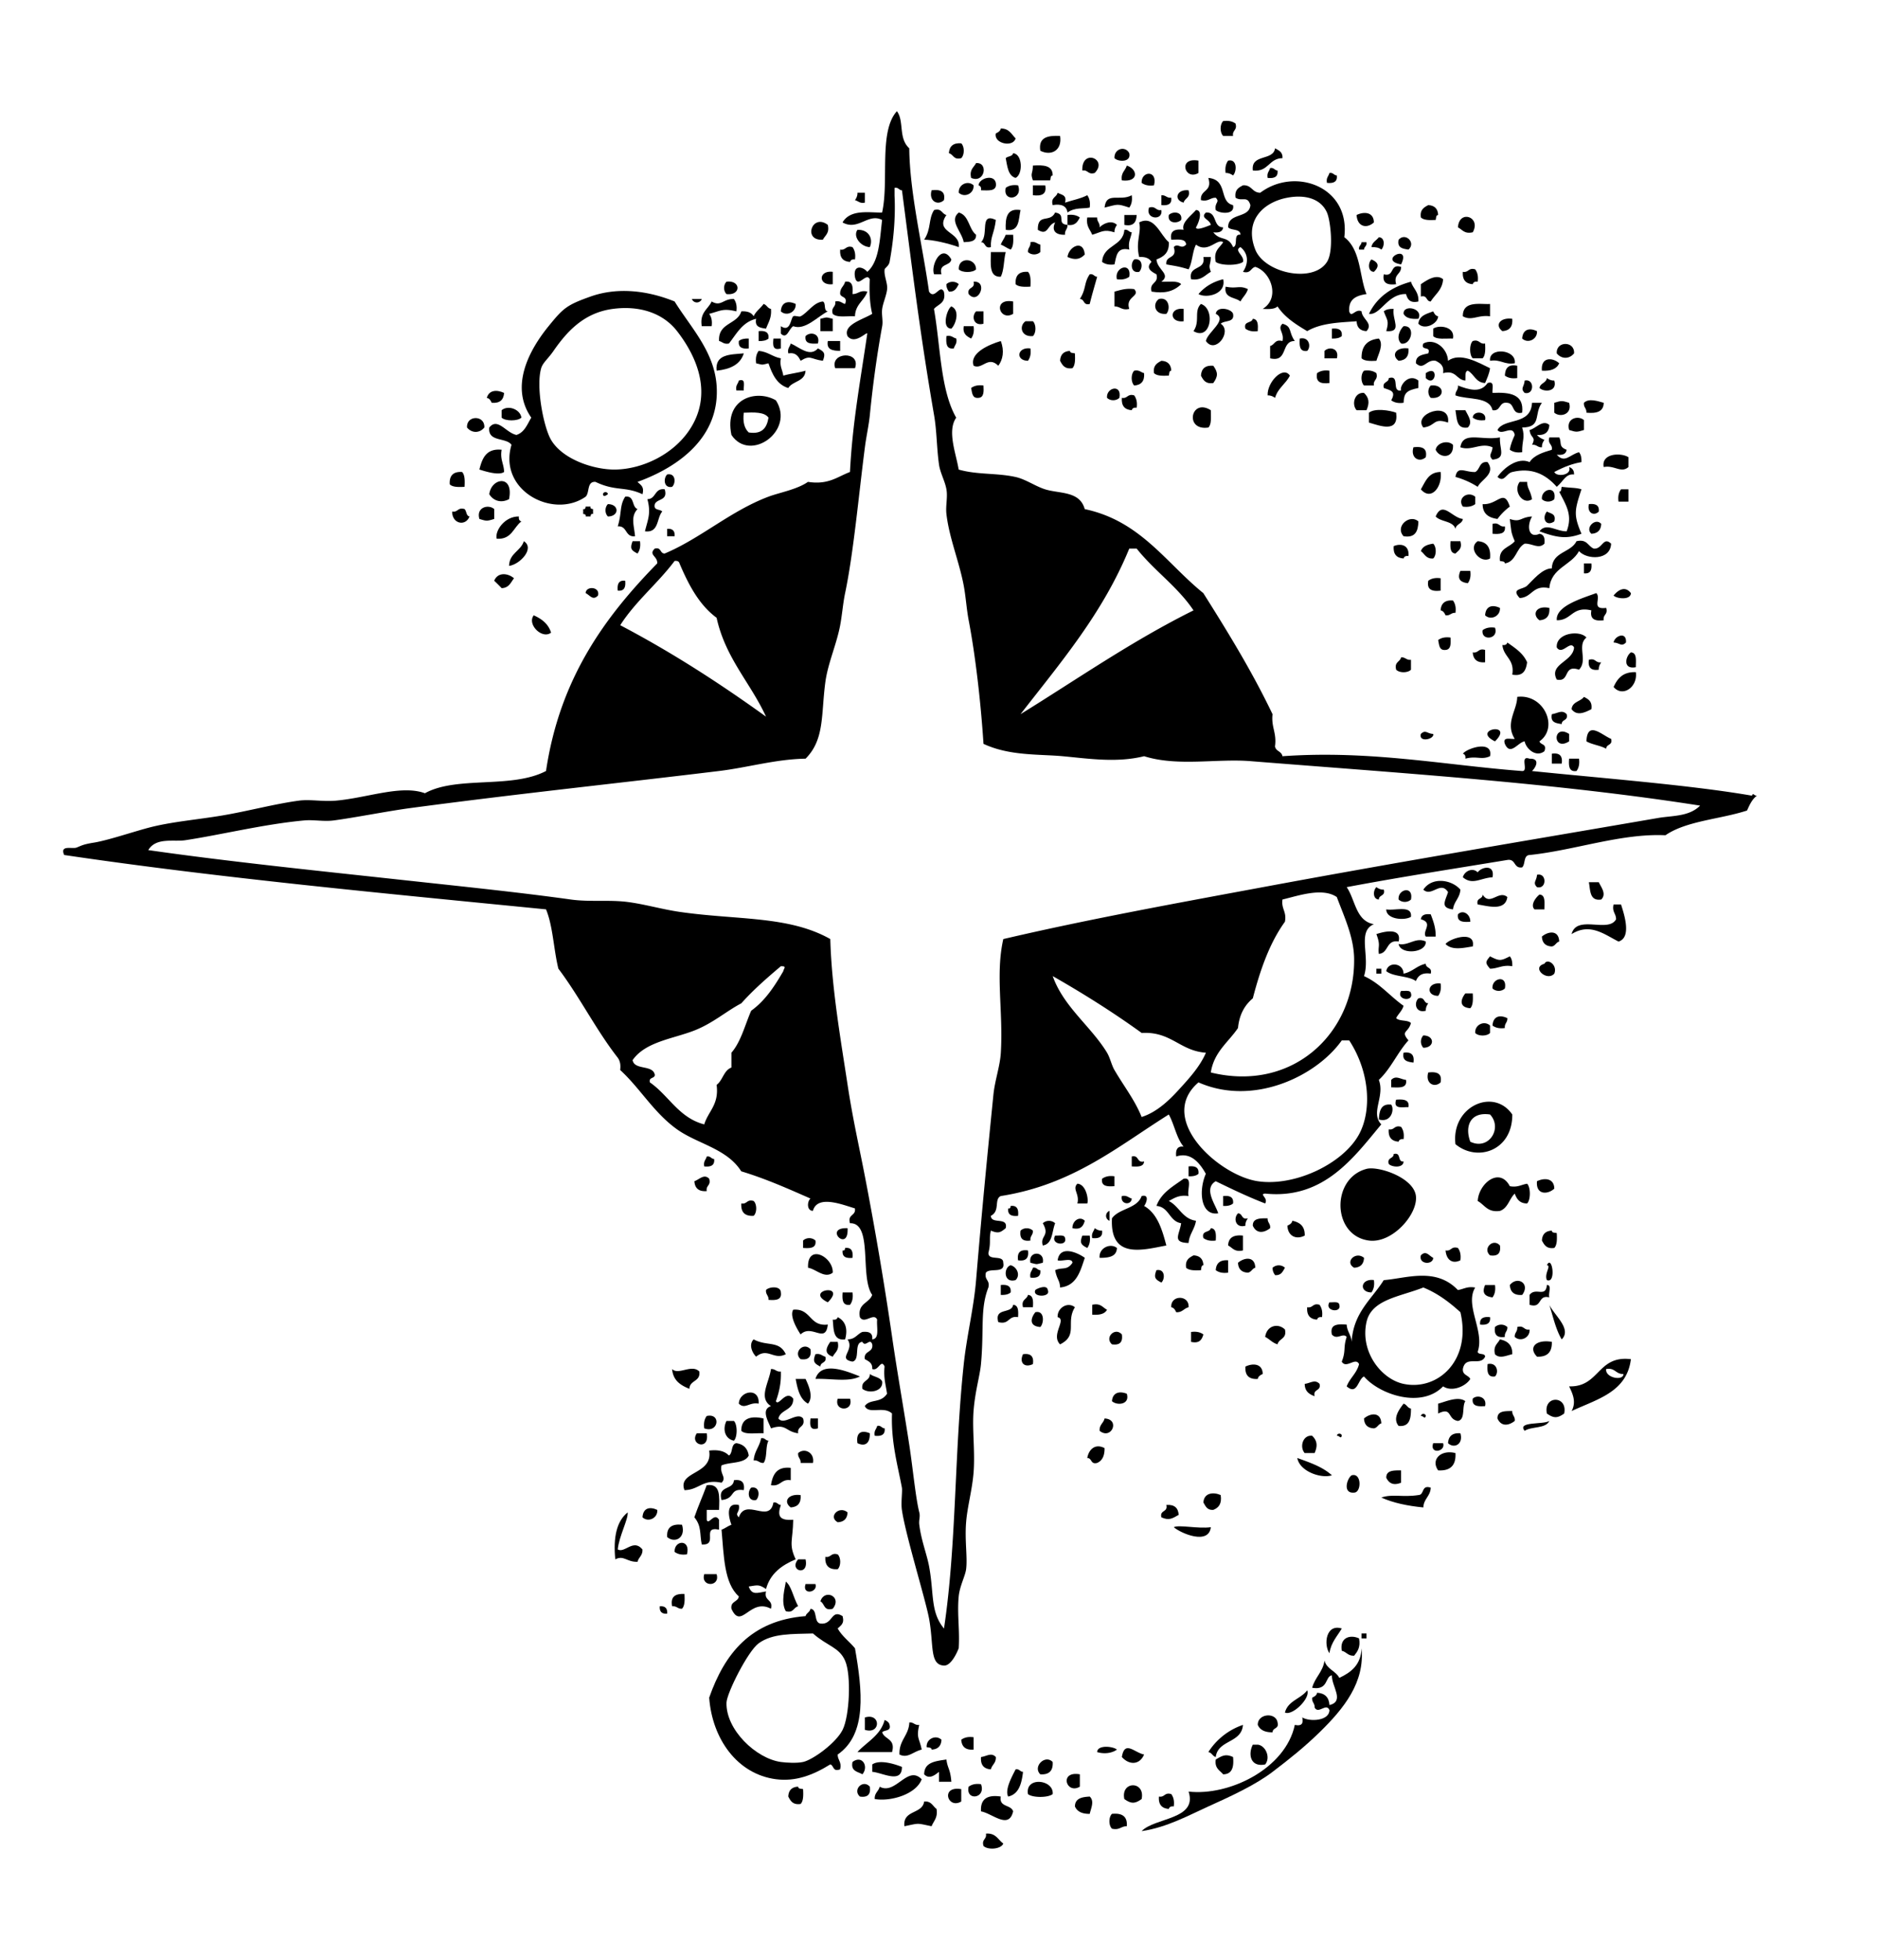
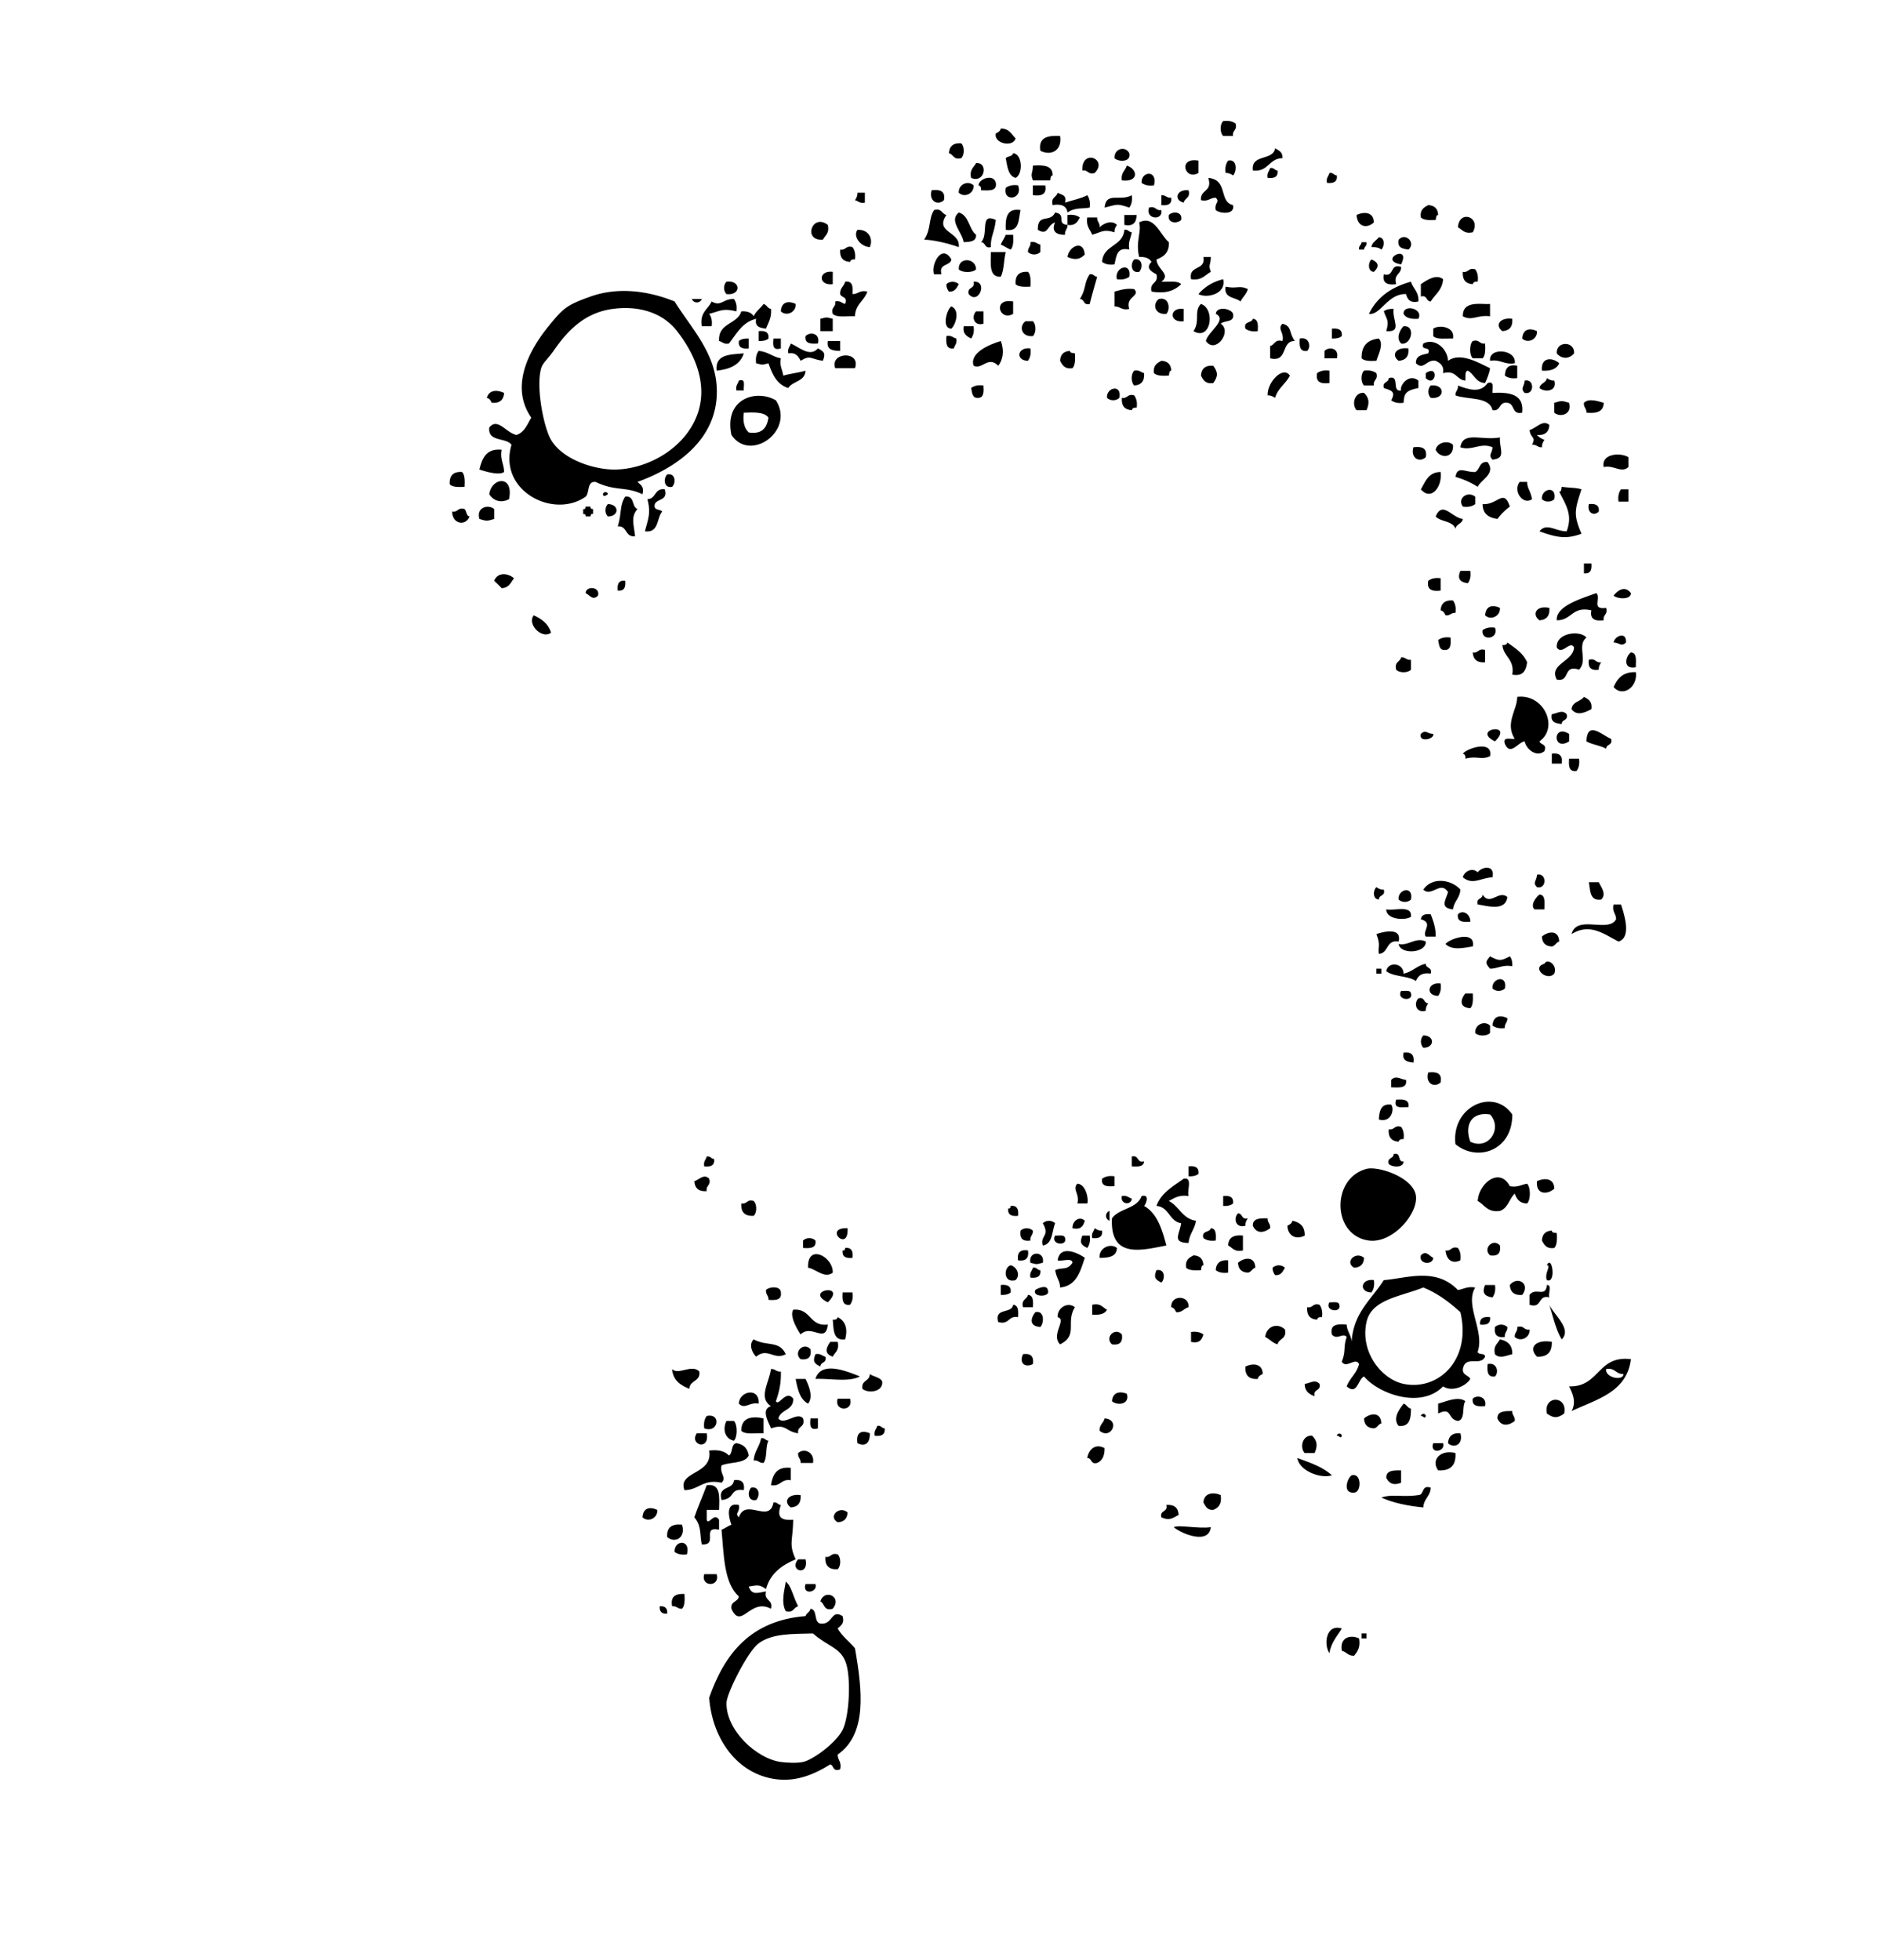
<svg xmlns="http://www.w3.org/2000/svg" viewBox="0 0 182.4 190.32">
  <path d="M118.8 11.76c.559-.074.924.039 1.2.24.198.678-.338.622-.24 1.2h-.96c-.33-.307-.33-1.133 0-1.44zM97.2 12.48c.812-.014 1.041.559 1.439.96-.229.902-2.139.521-1.922-.48.217-.106.432-.211.483-.48zM102.96 13.2c.225 1.421-.879 1.978-1.92 1.44-.21-1.334.75-1.488 1.92-1.44zM93.36 13.92c.328.309.328 1.133 0 1.44-.768.206-.742-.377-1.2-.48.045-.675.417-1.023 1.2-.96zM109.68 14.88c.206.908-1.074.852-1.439.48-.05-.943 1.07-1.221 1.44-.48zM123.84 14.4c.354.209.763.357.722.96-1.346.016-1.348 1.374-2.88 1.2-.21-1.65 1.98-.895 2.16-2.16zM98.4 14.88c.924.075.971 2.047.239 2.4-.74-.219-.799-1.123-.96-1.92.195-.206.658-.143.721-.48zM106.32 16.8c-.679.199-.622-.338-1.2-.238-.09-2.178 2.54-1.11 1.2.238zM116.4 15.6v1.198c-1.32.788-2.05-1.563 0-1.198zM119.28 15.6c.907-.206.849 1.072.479 1.438-.19-.127-.39-.25-.72-.24-.08-.554.04-.92.24-1.198zM94.8 15.84c1.221-.112.859 2.017-.479 1.44-.191-.83.266-1.013.479-1.44zM100.32 16.08c1.033-.073 1.937-.017 1.92.96-.233.006-.187.294-.24.48h-1.68c-.27-.756-.02-.543 0-1.44zM109.44 16.08c1.077.343 1.192 1.644-.48 1.44-.12-.755.34-.938.48-1.44zM123.36 16.32c.388-.067.413.227.72.24.072.632-.332.788-.96.72-.1-.502.16-.635.24-.96zM112.08 18c-.557.077-.922-.039-1.2-.24-.06-1.162 1.59-1.282 1.2.24zM129.12 16.8c.388-.065.413.229.72.24.072.632-.332.788-.96.72-.1-.502.16-.635.24-.96zM96.72 17.76c.14.86-.712.73-1.439.722.039-.279-.054-.429-.24-.48.024-.68 1.506-1.127 1.679-.242zM117.36 17.28c1.954.178.986 2.322 2.397 2.64.228.978-1.3.832-1.68.48-.143-.768.45-.742 0-1.2-.563-.005-.707.413-1.438.24-.1-1.057 1.15-.77.72-2.16zM94.56 18c.058.809-.893 1.24-1.439.72-.059-.807.891-1.24 1.439-.72zM98.88 18c.52 1.396-1.521 1.665-1.198.24.277-.201.641-.317 1.198-.24zM100.32 18h1.199c.168.89-.379 1.062-1.199.96V18zM90.48 18.48c.818-.102 1.368.07 1.2.96-.596.567-1.506.096-1.2-.96zM115.44 18.48c.205.766-.378.742-.48 1.2-.98-.243-.71-1.328.48-1.2zM83.28 18.719H84v.962c-.501.102-.636-.165-.96-.24.127-.194.251-.391.24-.722zM102.72 18.719c.351.211.93.19.721.962.716-.244 1.535-.387 2.159-.722.2.279.315.646.238 1.2-.582.131-1.448-.041-2.158.48-.088-.636-.576-.864-1.439-.722-.21-.763.38-.74.48-1.198zM109.92 18.96c.077.559-.038.921-.238 1.2-1.23-.402-1.085-.318-2.399 0 .15-1.585 1.48-.561 2.64-1.2zM112.8 18.96c.433-.028.509.294.96.24.072.632-.33.788-.96.72v-.96zM138.72 19.92c.609.029.931.352.96.96-.233.009-.188.294-.239.48-.592.032-1.157.037-1.44-.24-.11-.754.3-.981.72-1.2zM111.6 20.16c.679-.198.622.338 1.198.24.18 1.083-1.6.899-1.2-.24zM90.72 20.4c.766-.206.74.378 1.198.479-1.182 1.753 1.398 1.575 1.2 3.12-1.115-.393-2.518-.712-3.36-.72.709-1.071.391-1.996.962-2.879zM99.12 20.4c-.21.91-.081 2.159-1.438 1.92-.05-1.168.104-2.134 1.438-1.92zM93.12 20.64c1.012.268.955 1.604 1.68 2.158.035.677-.588.692-1.198.722-.183-1.032-1.465-2.096-.482-2.88zM103.68 21.84c.028.433-.294.508-.239.96-1.002.027-1.31-.469-.961-1.198-.785.222-.658 1.354-1.682.72-.027-1.671 1.175-.62 1.682-1.68 1.16.169.06 1.11 1.2 1.198zM114.72 21.36c-.358.381-1.368.351-1.2-.48.36-.381 1.37-.351 1.2.48zM133.44 21.6c-.692.64-1.619.432-1.683-.722.75-.358 1.67-.279 1.68.722z" />
  <path d="M103.68 21.84v-.96c.557-.077.922.039 1.198.24-.22.421-.45.834-1.2.72zM109.2 20.88h1.2c-.031.689-.301 1.142-1.2.96v-.96zM143.04 22.56c-.83.188-1.014-.269-1.438-.48.11-1.759 2.28-1.02 1.44.48zM96.72 21.36c-.146 1.303-.526 1.599-.479 2.64-.655.175-.483-.477-.96-.479.796-.723-.2-2.928 1.439-2.161zM105.6 21.12h.96c-.03.43.294.506.238.96.341-.363 1.166-.758 1.682-.24-.127.193-.25.392-.239.722-1.051-.328-1.234-.03-2.16.238-.2-.519-.62-.819-.48-1.68zM113.52 23.52c.058 1.017-.498 1.421-1.199 1.68.077 1.022 1.449 1.428.479 2.16.691.029 1.571-.131 1.922.24-.785.754-1.675.912-2.882.72-.235-.957.72-.723.48-1.68-.438-.229-1.112-.592-.48-1.2-.204-.356-.604-.518-1.198-.48-.374-1.522.248-2.365 0-3.358 1.48-.767 2.05 1.252 2.88 1.918zM80.4 21.84c.188.83-.269 1.015-.48 1.44-1.988.131-1.039-2.611.48-1.44zM83.28 22.32c1.136-.042 1.547.906 1.2 1.68-.891-.035-1.669-1.036-1.2-1.68zM109.2 22.32c.388-.067.413.227.72.24-.076.562-.379.899-.238 1.68-1.24-.28-1.249.67-1.439 1.44-.557.074-.922-.039-1.2-.24.08-1.683 2.04-1.479 2.16-3.12zM97.68 22.8h.721c.031.594.036 1.157-.24 1.44-.354-.125-.604-.355-.96-.48.124-.355.354-.605.479-.96zM133.92 23.04c.61.024.567.896.24 1.2-.214-.188-.542-.258-.96-.24.07-.49.48-.639.72-.96zM136.8 24.24c-.558-.083-1.125-.156-.96-.96.66-.747 1.71.299.96.96zM100.08 23.52c.502-.104.636.165.96.238v.722c-.313.308-.885.308-1.2 0-.03-.431.29-.506.24-.96zM132.24 23.52h.479c.066.388-.229.413-.24.72H132c-.07-.387.23-.413.24-.72zM105.36 24.719c-.463.486-.966.56-1.681.24.12-1.016 1.55-1.753 1.68-.24zM82.8 24c.202.278.317.646.24 1.2-.277-.039-.427.053-.479.24-.677-.045-1.022-.417-.96-1.2.577.098.521-.438 1.199-.24zM92.4 25.2c-.119.682-1.255.345-.96 1.44h-.72c-.358-.859.746-3.084 1.68-1.44zM96.24 24.48h1.439c-.196.764-.152 1.767-.479 2.398-1.171.052-.966-1.273-.96-2.398zM136.08 25.68c-2.34-.414 1.04-2.109 0 0zM116.88 24.96h.722c-.021.896-.271.686 0 1.44-.574.306-.886.876-1.92.72-.29-1.413 1.45-.789 1.2-2.16zM94.8 26.16c-.318.342-1.357.342-1.68 0-.073-1.239 1.676-1.131 1.68 0z" />
  <path d="M110.16 25.2c.831-.168.86.841.479 1.2-.83.168-.86-.841-.48-1.2zM133.2 25.2c.734.298.766.698.24 1.2-.61-.025-.57-.894-.24-1.2zM109.68 26.88c-.278.202-.646.317-1.2.24-.29-1.172 1.45-1.735 1.2-.24zM135.6 27.6c-.82.1-1.367-.073-1.199-.96 1.083.281.536-1.063 1.68-.722.02.747-.76.687-.48 1.682zM143.28 26.16c.201.278.316.643.24 1.2-.279-.039-.43.053-.48.24-.675-.045-1.021-.417-.96-1.2.58.098.52-.438 1.2-.24zM80.88 26.4v1.2c-1.425.173-1.425-1.373 0-1.2zM99.84 26.4c.276.284.271.849.24 1.438-.592.032-1.156.037-1.438-.238-.057-.855.343-1.256 1.198-1.2zM105.84 26.64c.39-.068.413.227.722.238-.242.877-.504 1.736-.722 2.642-.652.175-.481-.479-.96-.48.64-1.008.38-1.555.96-2.4zM140.16 27.12c-.073 1.047-.778 1.462-1.2 2.16-.477-.003-.305-.655-.96-.48v-1.198c.52-.348 1.48-1.045 2.16-.482zM118.8 27.12c.327 1.454-1.629 1.881-2.397 1.44.59-.69 1.37-1.189 2.4-1.44zM70.56 27.36c1.425-.173 1.425 1.374 0 1.2-.308-.315-.308-.885 0-1.2zM82.08 27.36c.75-.11.769.513.72 1.2.565.005.707-.414 1.44-.24-.301.897-1.169 1.229-1.2 2.398-.751-.049-1.762.162-2.16-.238-.196-.68.338-.622.24-1.2.501-.104.635.165.96.24.275-.755-.377-.583-.479-.96-.038-.597.376-.743.479-1.2zM93.12 27.6c-.209.351-.357.761-.96.72-.127-.193-.25-.39-.24-.72.315-.308.885-.308 1.2 0zM94.56 27.36c1.456-.096.468 2.323-.479 1.2-.18-.739.658-.461.479-1.2zM137.04 27.36c.204.676.775.983.72 1.92-.827.188-1.056-.224-1.198-.72-1.784-.062-2.487 2.092-3.602 1.92.78-1.622 2.19-2.612 4.08-3.12zM119.04 27.84c1.1.233 1.332-.163 2.16.24-.141.499-.505.775-.721 1.2-.52-.444-1.63-.288-1.44-1.44zM61.92 46.8c.271.289.687.437.48 1.2-1.69-.795-2.601-.26-4.562-1.2-.865-.065-.549 1.053-.96 1.44-3.152 2.203-8.521-.603-7.198-5.04-.531-.749-2.321-.24-2.16-1.68.813-1.016 1.623.521 2.64.72.788-.252 1.049-1.031 1.44-1.68-2.117-3.043-.187-6.592 1.68-8.88 1.419-1.743 1.739-2.05 4.08-2.882 2.377-.845 5.22-.709 8.16.48 1.541 2.488 3.844 4.834 4.08 8.16.352 4.964-3.616 7.891-7.68 9.362zm-8.16-12.72c-.534.772-1.046 1.151-1.198 1.68-.533 1.831.25 5.765.96 6.96 1.141 1.929 4.209 2.91 6.238 2.882 2.636-.04 5.609-1.457 7.2-3.842 2.249-3.365.862-6.949-1.2-9.6-1.394-1.79-3.688-2.5-6.238-2.16-2.837.377-4.482 2.236-5.762 4.08zM110.16 28.08c.639.709-.892.705-.479 1.92-.733.173-.874-.246-1.439-.24v-1.438c.57-.147 1.1-.347 1.92-.242zM67.2 29.04h.96a.513.513 0 01-.96 0zM71.28 29.04c.202.278.317.646.24 1.2-1.314-.319-1.522-.05-2.642.24.202.277.317.644.24 1.2h-.96c-.216-1.337.608-1.633.96-2.4.928.54 1.111-.283 2.162-.24zM112.56 29.04c.986-.239 1.146.986.721 1.44-1.17.113-1.36-1.002-.72-1.44zM77.28 29.52c.058.807-.891 1.238-1.44.72.055-.919.714-1.063 1.44-.72zM98.4 29.28v1.2c-1.325.786-2.05-1.565 0-1.2zM144.72 30.719c-1.213-.162-1.754.486-2.642 0-.032-1.572 1.763-1.132 2.642-1.198v1.198zM74.16 29.52c.315.085.377.422.72.479.08.879-.267 1.333-.479 1.92-.559-.083-1.125-.153-.96-.96-1.353.329-1.897 1.462-2.642 2.4-.501.102-.635-.165-.96-.24-.109-1.792 1.772-1.588 2.16-2.88.598-.036.996.124 1.2.479.217-.503.667-.773.961-1.198zM116.64 29.52c1.427.471.983 3.634-.722 2.64.67-.981.01-1.924.72-2.64zM92.4 29.76c.854.36.45 1.714 0 2.16-1.017-.036-.381-1.984 0-2.16zM114.96 30v1.2c-1.42.173-1.42-1.373 0-1.2z" />
-   <path d="M119.76 30.48c.171.888-.841.599-1.198.96 1.156.749-.524 3.004-1.439 1.68.127-.833 2.154-2.057.96-2.64.08-.787 1.52-.511 1.68 0zM135.36 30c-.178 1.057.896 2.29-.721 2.16.303-1.048.069-1.067-.239-1.92.21-.186.54-.258.96-.24zM137.76 30.96c-.688.05-1.219-.061-1.438-.479-.06-.966 1.96-.542 1.44.479zM94.8 30.24h.722v1.2c-.973.269-1.189-.737-.722-1.2zM139.2 30.24c.106.213.211.429.479.479-.021.714-1.317 1.385-1.922.722.08-.806.8-.958 1.44-1.201zM80.88 30.96v1.2h-1.198v-1.2c.737-.168.459-.168 1.198 0zM121.68 30.96c.523.035.516.604.479 1.2-.557.076-.922-.039-1.2-.24-.21-.771.62-.498.72-.96zM146.88 30.96c.062.783-.283 1.155-.96 1.2-.76-.559-.25-1.362.96-1.2zM99.6 31.2h.721c.328.307.328 1.133 0 1.44-1.166.113-1.363-1.003-.72-1.44zM124.56 31.44c.97.263.569.823 1.198 1.68-1.395-.035-.608 2.109-2.397 1.68v-1.198c.457-.104.434-.688 1.199-.48.2-.863-.54-1.163 0-1.682zM93.6 31.68h.96c.077.556-.038.921-.239 1.198-.422-.217-.835-.444-.721-1.198zM136.32 31.68c1.229-.104.752 1.906-.24 1.68-.52-.514-.12-1.341.24-1.68zM141.12 32.88c-.689-.026-1.571.131-1.92-.238v-.722c.58-.408 2.15-.192 1.92.96zM129.36 31.92c.627-.065 1.032.088.96.722-.214.186-.542.258-.96.238v-.96zM149.28 32.16c.057.807-.892 1.24-1.44.72.06-.92.72-1.063 1.44-.72zM73.68 32.16c.627-.068 1.03.087.96.72-.216.188-.542.26-.96.24v-.96zM79.44 33.36c-.688.047-1.312.03-1.2-.72.463-.467 1.469-.251 1.2.72zM91.92 32.64c.502-.104.638.165.96.238.104.502-.164.638-.238.96-.752.112-.769-.511-.722-1.198zM72.72 32.88v.96c-.63.068-1.033-.087-.962-.72.216-.186.544-.258.962-.24zM75.12 32.88h.72v.96c-.801.241-.787-.333-.72-.96zM126.24 32.88c.911-.209 1.127.797.72 1.2-.75.11-.77-.513-.72-1.2zM133.92 32.88c.502.573-.059 1.538-.238 2.16-.593.032-1.156.036-1.439-.24-.03-1.232.59-1.806 1.68-1.92zM80.4 33.12h1.2v.96c-.703-.017-1.353-.087-1.2-.96zM97.2 33.12c.368.948.202 1.819-.24 2.4-1.008-1.004-1.556.415-2.398 0-.418-1.207 1.426-2.04 2.638-2.4zM144.24 37.2c-.92-.041-1.052-.868-1.681-1.2-.325.074-.198.603-.239.96-.889-.07-.864-1.057-2.16-.72.113-.754-.3-.981-.72-1.2-.916-.166-1.156.978-1.92.24-.035-.754.613-.824 1.199-.96.297-.776-.776-.183-.479-.96 1.075-.575 2.352.456 2.399 1.68 1.17-.855 2.924.159 4.08.72-.08.561-.29.991-.48 1.44zM143.04 33.12c.679-.198.622.338 1.2.24.031.592.036 1.157-.24 1.438h-.96c-.34-.319-.34-1.358 0-1.678zM76.8 33.36c.831.353 1.846 1.367 2.642.479.622.311.754.497.479 1.2-1.209-.161-1.193-.599-2.16 0-.219-.421-.444-.834-1.198-.72-.105-.501.162-.634.237-.959zM152.88 34.32c-.463.57-1.217.57-1.68 0-.09-1.223 1.77-1.223 1.68 0zM100.08 33.84c.076.559-.039.921-.24 1.2-1.233-.012-1.058-1.368.24-1.2zM129.84 34.8h-1.198v-.72c.46-.467 1.47-.251 1.2.72zM136.8 33.84c.062.783-.283 1.155-.96 1.2-.76-.559-.25-1.363.96-1.2zM73.68 34.08c.897.062 1.341.578 2.158.72-.139.779.164 1.117.24 1.682.679-.201 1.481-.279 2.16-.48-.052 1.068-1.253.987-1.68 1.682-1.104-.34-1.552-1.33-1.92-2.4-.739.168-.461.168-1.2 0-.075-.56.041-.926.242-1.204zM103.92 34.08c.007.233.294.188.48.24.031.592.036 1.157-.24 1.438-.754.114-.979-.299-1.2-.72.03-.609.35-.929.96-.958zM147.12 35.28c-1.049.168-1.352-.408-2.398-.24-.17-1.354 2.59-1.129 2.4.24zM72.24 34.32c-.342 1.098-1.336 1.544-2.64 1.68-.17-1.61 1.314-1.566 2.64-1.68zM83.04 35.76h-1.92c-.549-1.586 2.528-1.725 1.92 0zM151.44 35.28c-.242.558-.826.774-1.683.72-.13-1.339 1.03-1.316 1.68-.72zM112.8 35.04c.611.029.933.351.96.96-.231.007-.187.294-.238.48-.591.032-1.156.037-1.439-.24-.11-.754.3-.981.72-1.2zM117.84 35.52c.471.655.471 1.021 0 1.68-.754.114-.979-.299-1.198-.72.04-.675.42-1.022 1.2-.96zM147.36 35.52v1.198c-.557.076-.922-.037-1.2-.238.03-.689.3-1.14 1.2-.96zM110.16 36c.501-.102.636.165.96.24.062.782-.285 1.155-.96 1.2-.33-.307-.33-1.133 0-1.44zM125.28 36.48c-.398.802-1.179 1.221-1.44 2.16-.19-.127-.39-.25-.72-.24-.07-1.268 1.5-2.919 2.16-1.92zM129.12 36v1.2c-.82.1-1.367-.073-1.2-.96.28-.201.64-.317 1.2-.24zM132.48 36c.557-.077.922.039 1.2.24.196.678-.34.622-.239 1.2h-.961c-.33-.307-.33-1.133 0-1.44z" />
+   <path d="M119.76 30.48c.171.888-.841.599-1.198.96 1.156.749-.524 3.004-1.439 1.68.127-.833 2.154-2.057.96-2.64.08-.787 1.52-.511 1.68 0zM135.36 30c-.178 1.057.896 2.29-.721 2.16.303-1.048.069-1.067-.239-1.92.21-.186.54-.258.96-.24zM137.76 30.96c-.688.05-1.219-.061-1.438-.479-.06-.966 1.96-.542 1.44.479zM94.8 30.24h.722v1.2c-.973.269-1.189-.737-.722-1.2zM139.2 30.24zM80.88 30.96v1.2h-1.198v-1.2c.737-.168.459-.168 1.198 0zM121.68 30.96c.523.035.516.604.479 1.2-.557.076-.922-.039-1.2-.24-.21-.771.62-.498.72-.96zM146.88 30.96c.062.783-.283 1.155-.96 1.2-.76-.559-.25-1.362.96-1.2zM99.6 31.2h.721c.328.307.328 1.133 0 1.44-1.166.113-1.363-1.003-.72-1.44zM124.56 31.44c.97.263.569.823 1.198 1.68-1.395-.035-.608 2.109-2.397 1.68v-1.198c.457-.104.434-.688 1.199-.48.2-.863-.54-1.163 0-1.682zM93.6 31.68h.96c.077.556-.038.921-.239 1.198-.422-.217-.835-.444-.721-1.198zM136.32 31.68c1.229-.104.752 1.906-.24 1.68-.52-.514-.12-1.341.24-1.68zM141.12 32.88c-.689-.026-1.571.131-1.92-.238v-.722c.58-.408 2.15-.192 1.92.96zM129.36 31.92c.627-.065 1.032.088.96.722-.214.186-.542.258-.96.238v-.96zM149.28 32.16c.057.807-.892 1.24-1.44.72.06-.92.72-1.063 1.44-.72zM73.68 32.16c.627-.068 1.03.087.96.72-.216.188-.542.26-.96.24v-.96zM79.44 33.36c-.688.047-1.312.03-1.2-.72.463-.467 1.469-.251 1.2.72zM91.92 32.64c.502-.104.638.165.96.238.104.502-.164.638-.238.96-.752.112-.769-.511-.722-1.198zM72.72 32.88v.96c-.63.068-1.033-.087-.962-.72.216-.186.544-.258.962-.24zM75.12 32.88h.72v.96c-.801.241-.787-.333-.72-.96zM126.24 32.88c.911-.209 1.127.797.72 1.2-.75.11-.77-.513-.72-1.2zM133.92 32.88c.502.573-.059 1.538-.238 2.16-.593.032-1.156.036-1.439-.24-.03-1.232.59-1.806 1.68-1.92zM80.4 33.12h1.2v.96c-.703-.017-1.353-.087-1.2-.96zM97.2 33.12c.368.948.202 1.819-.24 2.4-1.008-1.004-1.556.415-2.398 0-.418-1.207 1.426-2.04 2.638-2.4zM144.24 37.2c-.92-.041-1.052-.868-1.681-1.2-.325.074-.198.603-.239.96-.889-.07-.864-1.057-2.16-.72.113-.754-.3-.981-.72-1.2-.916-.166-1.156.978-1.92.24-.035-.754.613-.824 1.199-.96.297-.776-.776-.183-.479-.96 1.075-.575 2.352.456 2.399 1.68 1.17-.855 2.924.159 4.08.72-.08.561-.29.991-.48 1.44zM143.04 33.12c.679-.198.622.338 1.2.24.031.592.036 1.157-.24 1.438h-.96c-.34-.319-.34-1.358 0-1.678zM76.8 33.36c.831.353 1.846 1.367 2.642.479.622.311.754.497.479 1.2-1.209-.161-1.193-.599-2.16 0-.219-.421-.444-.834-1.198-.72-.105-.501.162-.634.237-.959zM152.88 34.32c-.463.57-1.217.57-1.68 0-.09-1.223 1.77-1.223 1.68 0zM100.08 33.84c.076.559-.039.921-.24 1.2-1.233-.012-1.058-1.368.24-1.2zM129.84 34.8h-1.198v-.72c.46-.467 1.47-.251 1.2.72zM136.8 33.84c.062.783-.283 1.155-.96 1.2-.76-.559-.25-1.363.96-1.2zM73.68 34.08c.897.062 1.341.578 2.158.72-.139.779.164 1.117.24 1.682.679-.201 1.481-.279 2.16-.48-.052 1.068-1.253.987-1.68 1.682-1.104-.34-1.552-1.33-1.92-2.4-.739.168-.461.168-1.2 0-.075-.56.041-.926.242-1.204zM103.92 34.08c.007.233.294.188.48.24.031.592.036 1.157-.24 1.438-.754.114-.979-.299-1.2-.72.03-.609.35-.929.96-.958zM147.12 35.28c-1.049.168-1.352-.408-2.398-.24-.17-1.354 2.59-1.129 2.4.24zM72.24 34.32c-.342 1.098-1.336 1.544-2.64 1.68-.17-1.61 1.314-1.566 2.64-1.68zM83.04 35.76h-1.92c-.549-1.586 2.528-1.725 1.92 0zM151.44 35.28c-.242.558-.826.774-1.683.72-.13-1.339 1.03-1.316 1.68-.72zM112.8 35.04c.611.029.933.351.96.96-.231.007-.187.294-.238.48-.591.032-1.156.037-1.439-.24-.11-.754.3-.981.72-1.2zM117.84 35.52c.471.655.471 1.021 0 1.68-.754.114-.979-.299-1.198-.72.04-.675.42-1.022 1.2-.96zM147.36 35.52v1.198c-.557.076-.922-.037-1.2-.238.03-.689.3-1.14 1.2-.96zM110.16 36c.501-.102.636.165.96.24.062.782-.285 1.155-.96 1.2-.33-.307-.33-1.133 0-1.44zM125.28 36.48c-.398.802-1.179 1.221-1.44 2.16-.19-.127-.39-.25-.72-.24-.07-1.268 1.5-2.919 2.16-1.92zM129.12 36v1.2c-.82.1-1.367-.073-1.2-.96.28-.201.64-.317 1.2-.24zM132.48 36c.557-.077.922.039 1.2.24.196.678-.34.622-.239 1.2h-.961c-.33-.307-.33-1.133 0-1.44z" />
  <path d="M138.48 36.719v-.479c1.32-.905.97 1.45 0 .479zM134.88 36.719c1.154-.354.223 1.381 1.2 1.2-.184-.436.739-1.721 1.68-.96v.722c-1.162.241-1.4.479-1.438 1.438-.557.077-.922-.039-1.2-.24.48-.877-.018-.954-.72-1.198-.17-.656.48-.484.48-.962zM150.24 36.719c.192.129.39.25.72.24.327 1.077-.967 1.165-1.438.722.07-.491.65-.472.72-.962zM71.76 36.96c.724-.242.428.535.48.96h-.72c-.102-.502.165-.635.24-.96zM148.08 36.96c.967-.232.967 1.437 0 1.2-.45-.457-.03-.603 0-1.2zM144.48 37.2c.723-.242.426.535.479.96 1.686-.083 3.081.119 2.88 1.92-1.032.234-.696-.902-1.438-.96-.853-.13-.591.85-1.44.72-.317-1.359-2.368-.989-3.6-1.438-.031-.432.293-.506.239-.96 1.06.398 2.2.772 2.88-.242zM95.52 37.44c.036.595.045 1.165-.479 1.2-.633.071-.619-.501-.72-.96.278-.201.643-.317 1.199-.24zM138.96 37.44c1.425-.173 1.425 1.374 0 1.2-.31-.315-.31-.885 0-1.2zM108.72 38.64c-.315.308-.887.308-1.2 0-.11-1.001 1.47-1.39 1.2 0zM48.96 38.16c-.045.675-.417 1.022-1.2.96-.104-.214-.21-.429-.479-.479.21-.765.963-.814 1.679-.481zM132.48 38.16c.484.462.559.965.24 1.68h-.962c-.52-.589-.18-1.775.72-1.68zM71.04 42.24c-.742-3.55 2.427-4.466 4.32-3.36 1.892 2.948-2.505 6.089-4.32 3.36zm1.68-.24c1.323.205 1.765-.475 1.92-1.438-.397-.563-1.4-.521-2.4-.48-.116.914.068 1.53.48 1.918zM110.16 38.4c.201.279.316.644.24 1.2-.279-.039-.428.053-.48.238-.675-.045-1.021-.417-.96-1.198.58.098.52-.438 1.2-.24zM152.4 39.12c.332 1.136-.878 1.452-1.44.96v-.96c.7-.216.74-.216 1.44 0zM155.76 39.12c-.008.872-.703 1.054-1.68.96.03-.431-.294-.506-.24-.96.47-.476 1.37-.153 1.92 0z" />
-   <path d="M147.84 41.52c.306 1.025-.018 1.187 0 2.398-.557.077-.921-.039-1.198-.238.077-.562.289-.992.479-1.44-.207-1.049-1.25.128-1.68-.48.654-1.212 3.238-.395 3.357-2.64h.96c-.81 1.085.02 2.383-1.92 2.4zM50.64 40.56c-.351.353-1.571.353-1.92 0v-.722c.667-.545 1.83-.051 1.92.722zM117.6 39.84c-.002.64.091 1.371-.239 1.682-2.35.356-1.71-2.919.24-1.682zM135.6 40.08c.266 2.011-1.555 1.275-2.642.96v-.96c.58-.464 2.01-.231 2.64 0zM140.64 41.04c-1.497-.501-1.144.331-2.399.48-1.08-1.34 2.68-2.65 2.4-.48zM141.36 39.84h.96c.224.479.781 1.145.239 1.682-1.13.171-1.05-.869-1.2-1.682zM144.24 40.8c-.557.077-.922-.039-1.2-.238.02-.716 1.43-.644 1.2.238zM47.04 41.52c-.463.568-1.217.568-1.68 0-.088-1.223 1.768-1.223 1.68 0zM153.84 40.8v.96c-.7.218-.735.218-1.438 0-.33-1.136.88-1.452 1.44-.96z" />
  <path d="M150.48 41.28c-.044.675-.417 1.021-1.199.96.176.224.437.363.72.479-.127.193-.25.391-.24.722-.431.031-.506-.294-.96-.24.423-.85-.157-.59-.238-1.44.64-.16 1.28-1.055 1.92-.481zM145.68 42.48c-.053 1.181.634 2.025-.722 2.16-.449-.457-.024-.604 0-1.2-1.153-.501-2.001.387-3.12 0 .24-1.61 2.06-.624 3.84-.96zM141.12 43.2c.103 1.381-1.312 1.32-1.68.48.1-.651 1.14-.991 1.68-.48zM137.28 43.44c.82-.102 1.367.073 1.199.96-.6.567-1.51.096-1.2-.96zM48.72 43.68c-.166.965.229 1.368.238 2.158-.474.354-1.747-.028-2.398-.238.276-1.084.651-2.069 2.16-1.92zM158.16 44.4v.96c-.701.63-1.383-.213-2.4 0-.26-1.319 1.63-1.433 2.4-.96zM144.48 44.88c.833 1.13-.62 1.683-.959 2.4a7.961 7.961 0 00-2.16-.96c.182-1.132.938-.439 1.92-.48.48-.241.38-1.061 1.2-.96zM44.88 45.84c.276.284.272.851.24 1.44-.592.032-1.156.037-1.438-.24-.057-.855.343-1.255 1.198-1.2zM139.92 45.84c.187 1.445-.922 2.85-1.92 1.682.45-.751.73-1.672 1.92-1.682zM64.8 46.08c.831-.168.861.841.48 1.2-.831.168-.861-.842-.48-1.2zM49.44 48.48c-.804.418-1.533.141-1.92-.48.194-1.605 2.411-1.952 1.92.48zM147.6 46.8h.721c.028.719.285.711.479 1.682-.89.61-1.88-.789-1.2-1.682zM149.52 51.6c.67-.872 1.601.014 2.64 0 .616-1.606-.088-2.58-.72-3.842.231-.006.186-.293.239-.479 1.034.127 1.346.07 1.92.24-.66 2.03-.794 2.457 0 4.318-1.4.515-2.3.419-4.08-.237zM64.56 47.52c.333 1.133-.724.878-.96 1.438-.166.646.496.464.72.722-.559.641-.301 2.098-1.68 1.92.298-1.196.601-1.759.238-3.12.866-.017.667-1.095 1.682-.96zM150.96 48.48c-.313.308-.885.308-1.2 0-.11-1.001 1.47-1.389 1.2 0zM157.44 47.52h.72v1.198h-.96c-.08-.554.04-.92.24-1.198zM58.56 48c.059-.302.477-.242.479 0-.213.147-.428.29-.479 0zM143.28 48.24v.72c-.279.202-.644.316-1.2.24-.58-.8.47-1.558 1.2-.96zM60.72 48.24c.938-.14.611.987 1.198 1.2-.678.729-.348 1.536-.238 2.64-.996.115-.729-1.032-1.682-.96.408-1.312.16-2.002.722-2.88zM146.64 49.2a5.804 5.804 0 00-1.199 1.2c-.843-.117-1.438-.484-1.44-1.44 1.46.105 2.05-1.57 2.64.24zM59.04 48.96c1.119.004 1.119 1.196 0 1.2-.308-.316-.308-.885 0-1.2zM154.32 48.96c.627-.065 1.032.088.96.722-.45.469-1.16.137-.96-.722zM48 49.44v.96c-.703.216-.735.216-1.438 0-.334-1.136.876-1.452 1.438-.96zM56.88 49.2h.48c-.044.204.094.226.24.24v.479c-.204-.044-.229.096-.24.24h-.48c.044-.204-.093-.227-.238-.24v-.479c.202.044.224-.094.238-.24zM45.12 49.44c.206.192.145.657.48.72-.38.993-1.698.717-1.682-.479.58.097.523-.439 1.202-.241zM142.08 50.4c-.07.489-.647.471-.72.96-.25-.791-1.427-.654-1.92-1.2.66-1.578 1.59.14 2.64.24z" />
-   <path d="M150.24 49.68c.351.209.929.188.72.96-.81.554-1.24-.317-.72-.96zM50.4 50.16c-.039.279.053.427.24.48-.779.581-.938 1.781-2.4 1.68-.195-.766.784-2.189 2.16-2.16zM150 52.8c-.562.567-1.179-.039-1.92 0-.838.442-.812 1.747-1.92 1.92-.007-.231-.294-.187-.479-.238-.153-1.273.944-1.294 1.438-1.92-.409-.967-.313-.95-.479-2.16 1.095.372 1.016-.189 2.158-.24-.547.939-.336 2.172.723 1.68.42.056.55.411.48.958zM137.76 50.64c-.021.938-.293 1.626-1.438 1.438-.88-.954.61-2.195 1.44-1.438zM155.52 50.88c-.029.611-.351.933-.96.96-.65-.564.4-1.61.96-.96zM144.96 50.88c.681-.196.622.338 1.2.24.109.75-.513.769-1.2.72v-.96zM64.8 51.36c.524-.043.766.197.722.72H64.8v-.72zM50.88 52.56c1.107.709-.423 2.283-1.438 2.398.031-1.245 1.132-1.424 1.438-2.398zM61.44 52.56h.72c.076.557-.039.921-.24 1.198-.622-.307-.754-.494-.48-1.198zM140.88 52.56h.96c.205.765-.209.911-.479 1.198-.52-.033-.52-.603-.48-1.198zM143.52 52.56c.902.055 1.294.625 1.199 1.68-.92.543-2.22-.982-1.2-1.68zM156.48 52.8c-.072 1.663-2.392 1.557-3.119.722-.753 1.406-2.711 1.607-2.881 3.6-1.641-.358-1.654.905-2.88.96-.893-.958.299-.796.721-1.2.579-.556 1.475-1.684 2.397-1.68.053-1.63 1.848-1.514 2.4-2.64 1.044-.245 1.104.497 1.68.72.83.082.91-1.222 1.68-.482zM136.8 54c-.277-.039-.427.053-.479.24-.676-.045-1.022-.418-.96-1.2.67-.288 1.53-.138 1.44.96zM139.2 52.8c.328.309.328 1.135 0 1.44-.7.06-.828-.452-1.2-.72.17-.474.64-.64 1.2-.72z" />
  <path d="M153.84 54.719h.722c.066.629-.087 1.032-.722.962v-.962zM141.84 55.44h.96c.077.557-.036.921-.238 1.2-.84-.106-1.02-.506-.72-1.2zM49.92 56.16c-.309.411-.496.943-1.198.96A22.278 22.278 0 0048 56.4c.339-.846 1.318-.757 1.92-.24zM139.92 56.16v1.2c-.818.101-1.365-.072-1.198-.96.28-.201.64-.317 1.2-.24zM60.72 56.4c.065.628-.09 1.032-.722.96-.066-.628.09-1.032.722-.96zM58.08 57.84c-.5.521-.774-.027-1.2-.238.021-.717 1.431-.644 1.2.238zM158.4 57.6c-.005.695-1.356.565-1.683.238.47-.57 1.13-.953 1.68-.238zM155.04 57.6c.504.516-.547 1.632.96 1.438.198.678-.338.622-.24 1.2-.818.1-1.365-.073-1.198-.96-1.885-.443-1.896.985-3.359.96-.12-1.364 2.35-2.098 3.84-2.638zM141.12 58.32c.201.279.316.644.24 1.2-.431-.031-.507.294-.96.238-.106-.213-.211-.429-.48-.479.04-.674.42-1.022 1.2-.959zM145.68 59.04c.058.809-.894 1.24-1.439.72.06-.919.71-1.063 1.44-.72zM150.48 59.04c.062.782-.284 1.155-.959 1.2-.74-.532-.37-1.476.96-1.2zM51.84 59.76c.773.349 1.417.823 1.682 1.682-.871.676-2.36-.813-1.682-1.682zM145.2 60.96c.403 1.141-1.382 1.323-1.2.24.28-.201.64-.317 1.2-.24zM154.08 61.92c-.956.777.169 2.21-.72 3.12-1.588-.547-.831 1.249-2.16.96-.799-1.515 1.581-1.724 1.68-3.12-.388-.731-1.152.798-1.68 0-.11-1.418 2.26-1.714 2.88-.96zM157.92 62.4c-.457.45-.603.024-1.198 0 .09-.642 1.28-1.125 1.2 0zM140.88 61.92c.035.597.045 1.165-.479 1.2-.634.073-.619-.501-.721-.96.28-.202.64-.317 1.2-.24zM146.4 62.4c.746.534 1.534 1.024 1.92 1.92-.107.771-.366 1.394-1.44 1.2.242-1.522-.853-1.707-.96-2.88.28.039.43-.053.48-.24zM144.24 63.12v1.2c-.783.062-1.155-.285-1.2-.96.58.098.52-.438 1.2-.24zM158.4 63.36c.612.027.476.804.479 1.438-1.29.253-1.01-1.07-.48-1.438zM136.08 63.84c.433-.028.506.294.96.24v.96c-.307.328-1.133.328-1.438 0-.2-.766.38-.742.48-1.2zM154.32 64.08c.678-.198.621.338 1.199.24-.127.193-.25.39-.239.72-.75.111-1.07-.208-.96-.96zM158.88 65.28c.202 1.463-1.3 2.47-2.158 1.438.37-.827.91-1.488 2.16-1.438zM147.36 67.68c2.6-.32 4.069 2.98 2.16 4.318.103.377.754.205.479.96-.793.618-1.759-.194-1.92-.96-.648.091-1.396 1.464-1.92.24-.242-.722.534-.426.96-.48-.97-1.545.23-2.761.24-4.078zM153.84 67.68c.423.219.834.444.722 1.198-.689.351-1.415.67-1.92 0 .06-.738.86-.734 1.2-1.198zM152.16 69.36c.175.655-.478.481-.479.96-.559-.083-1.124-.155-.96-.96.56-.074.99-.47 1.44 0zM145.2 72c-2.38-1.17 1.94-1.924 0 0zM156.48 71.76c.176.655-.479.483-.479.96-.558-.321-1.36-.396-1.92-.72.08-2.067 1.51-.599 2.4-.24zM139.2 71.28c.141.512-1.434.872-1.2 0 .46-.45.6-.026 1.2 0zM152.4 71.28V72c-1.62 1.032-1.62-1.752 0-.72zM144.72 73.44c-.84.395-1.277-.057-2.399.24.039-.279-.054-.429-.24-.48.38-.531 2.95-1.37 2.64.24zM150.72 73.2c.752-.111 1.069.208.96.96h-.96v-.96zM152.4 73.68h.96c.076.556-.039.921-.24 1.198-.75.112-.77-.511-.72-1.198zM144.96 85.2c-1.162.065-1.94.797-2.88 0 .133-.569.928-.996 1.44-.48.37-.534 1.69-.811 1.44.48zM149.28 84.96c.966-.232.966 1.437 0 1.2-.45-.457-.03-.603 0-1.2zM141.84 86.4c-.053.827-.624 1.136-.72 1.92-1.27-.155-.744-.821-.479-1.68-.729-1.149-1.602.523-2.399-.24.84-1.267 2.74-.988 3.6 0zM154.32 85.68h.96c.225.477.781 1.142.239 1.68-1.13.173-1.05-.867-1.2-1.68zM133.68 86.16c.191.127.39.25.721.24.175.655-.479.481-.48.96-.61-.025-.57-.894-.24-1.2zM137.04 87.36c-.313.308-.885.308-1.2 0-.11-1.001 1.47-1.389 1.2 0zM144 86.88c.716 1.162 1.55-.476 2.4.24-.197 1.408-1.901.867-2.88.72-.18-.655.48-.483.48-.96zM149.52 86.88c.61.027.476.806.479 1.44h-.96c-.42-.413.09-1.128.48-1.44zM156.72 87.84h.721c.295.926 1.061 3.204-.24 3.602-1.34-.664-2.755-1.859-4.561-.722.489-1.931 3.574-.076 4.318-1.438.01-.567-.41-.709-.24-1.442zM134.64 88.32c.894.146 2.532-.454 2.398.72-.62.386-2.39.259-2.4-.72zM142.8 89.52c-.688.047-1.31.028-1.198-.722.49-.496 1.22.003 1.2.722zM138.96 88.8c.238.644.494 1.268.48 2.16h-.961c-.381-.524.778-1.333-.479-1.68.06-.422.41-.547.96-.48zM135.84 91.44c-1.239-.202-.947 1.131-1.92 1.2-.108-.799.198-.752-.238-1.922.65-.223 2.49-.697 2.16.722zM151.44 91.44c-.315.085-.378.422-.721.479-.61-.027-.933-.349-.962-.96.6-.518 1.64-.669 1.68.481zM143.04 91.92c-.757.099-1.977.443-2.64-.238.38-.533 2.95-1.372 2.64.238zM138.48 91.44c.07 1.127-2.46 1.313-2.642.24.98.201 1.66-.705 2.64-.24zM144.72 92.88c.902.458 1.017.458 1.92 0 .187.214.259.542.238.96-.965-.165-1.37.23-2.158.24-.47-.558-.47-.642 0-1.2zM150 93.6c.287-.577 1.302.113.96.96-.71.79-2.27-.602-.96-.96zM136.32 94.56c.868-.172 1.291-.789 2.159-.96.004.477.653.305.479.96-.849-.129-1.234.204-1.438.72-.749-.531-2.165-.396-2.881-.96.16-.966 1.67-.822 1.68.24zM133.68 94.08h.479v.48h-.479v-.48zM146.16 96c-.313.31-.885.31-1.2 0-.11-1.001 1.47-1.389 1.2 0zM139.92 95.52c.077.557-.038.921-.238 1.198-1.23-.01-1.06-1.365.24-1.198zM136.08 96.24c.38.02.915-.116.96.24.26.842-1.47.643-.96-.24zM142.32 96.48h.72c.031.591.036 1.154-.24 1.438-1.08-.08-.97-.819-.48-1.438zM137.76 96.96c.655-.175.483.479.962.48-.129.19-.25.39-.24.72-.97.269-1.19-.737-.72-1.2zM146.4 98.88c.03.433-.294.509-.24.96-.557.077-.922-.038-1.2-.238.06-.921.71-1.065 1.44-.722zM144.72 99.6v.721c-.309.328-1.135.328-1.439 0-.06-.807.89-1.24 1.44-.72zM138.24 100.56c1.118.005 1.118 1.194 0 1.198a.89.89 0 010-1.2zM136.32 102.24c.751-.111 1.071.208.96.96-.56-.08-1.12-.16-.96-.96zM138.72 104.16c.818-.101 1.366.072 1.198.96-.6.57-1.51.1-1.2-.96zM136.56 104.88c.14.859-.71.729-1.439.722v-.722c.45-.47.88-.07 1.44 0zM135.6 106.8c.688-.047 1.311-.027 1.198.722-.63-.01-1.5.22-1.2-.72zM146.88 108.24c.024 3.506-3.392 4.65-5.52 2.88-.43-3.66 3.71-5.53 5.52-2.88zm-4.08 2.64c1.798.878 3.161-1.314 1.922-2.64-1.92-.29-2.48 1.14-1.92 2.64zM133.92 108.72c.048-.83.2-1.56 1.2-1.438.34.46.01 1.79-1.2 1.44zM136.08 109.44c.201.276.316.643.24 1.199-.279-.039-.428.054-.48.238-.675-.045-1.021-.417-.96-1.198.58.1.52-.44 1.2-.24zM135.36 112.08c.771-.211.328.791.96.72-.005.658-1.133.57-1.44.24-.18-.66.48-.48.48-.96zM68.64 112.32c.388-.068.413.227.72.239.073.633-.332.788-.96.721-.102-.5.164-.64.24-.96zM109.92 112.32c.739-.179.461.658 1.2.479-.035.524-.604.518-1.2.48v-.96zM115.44 113.28c.627-.068 1.032.087.96.72-.214.188-.542.258-.96.24v-.96zM132.72 113.52c1.141-.304 4.601.842 4.801 2.641.195 1.782-2.308 4.617-4.562 4.32-3.59-.47-3.7-6.04-.24-6.96zM68.88 114.48c.198.678-.338.621-.238 1.199-.783.062-1.155-.284-1.2-.962.488-.17.948-.75 1.438-.24zM108.24 114.24v.96c-.688.047-1.311.029-1.2-.72.28-.2.64-.32 1.2-.24zM148.32 114.96c.353.351.353 1.571 0 1.92-.719-.002-1.009-.432-1.2-.96-.534.506-.661 1.419-1.438 1.682-1.219.178-1.484-.597-2.159-.96.088-1.691 2.109-3.358 3.119-1.439.78.14 1.12-.16 1.68-.24zM114.96 114.48c.912-.193.308 1.135.48 1.68-.939-.14-1.396.206-1.921.479 1.013.508 1.312 1.727 2.641 1.92-.128.832-.643 1.276-.72 2.158-1.644-.043-.874-.819-.723-1.92-1.169-.188-1.146-1.571-2.397-1.68.47-1.29 1.62-1.9 2.64-2.64zM150.96 115.44c-.646.596-1.807.618-1.68-.723.75-.36 1.67-.28 1.68.72zM104.64 114.96c.873.055 1.107 1.598.96 1.92h-.96c.24-.94-.53-1.39 0-1.92zM108.96 116.16c.502-.102.638.164.96.24-.04.7-1.14.58-.96-.24zM110.88 116.16c.838-.215.41.782.24.96 1.275.725 1.744 2.256 2.16 3.84-2.335.443-5.486 1.351-5.28-2.64.7-.98 2.44-.92 2.88-2.16zM118.8 116.16c.63-.067 1.032.088.96.72-.213.188-.542.26-.96.24v-.96zM73.2 116.64c.328.308.328 1.134 0 1.438-.854.055-1.255-.346-1.2-1.2.578.1.521-.44 1.2-.24zM98.16 117.12c.632-.072.787.332.72.96-.628.067-1.03-.088-.96-.72.204.04.226-.09.24-.24zM107.76 117.6v.96a.512.512 0 010-.96zM120.24 117.84c.477.003.305.655.96.48-.127.192-.251.39-.24.72-.97.27-1.19-.74-.72-1.2zM105.36 118.56c-.146.496-.371.907-1.2.721-.02-.72.71-1.22 1.2-.72zM123.12 118.32c-.03.43.294.506.24.96-.604.472-1.322.56-1.681-.24-.02-.74.72-.72 1.44-.72zM102.48 118.8c-.323.799-.229 2.012-1.199 2.16-.295-.98.732-.876 0-2.16a.89.89 0 011.2 0zM125.52 118.56c.729.148 1.228.531 1.2 1.438-.832.433-1.641.047-1.682-.96.21-.11.43-.21.48-.48zM82.32 119.28c.131 2.46-2.419-.09 0 0zM100.32 119.52c.03.431-.294.507-.24.961-.751.109-1.071-.209-.96-.961.316-.31.88-.31 1.2 0zM106.32 119.28c.192.127.39.25.72.239.072.633-.332.788-.96.721-.1-.5.16-.64.24-.96zM117.6 119.28c.523.035.516.604.479 1.2-.557.076-.922-.039-1.2-.24-.21-.77.62-.5.72-.96zM150.72 119.52c.007.231.294.187.479.238.031.594.036 1.156-.24 1.44-.754.113-.979-.3-1.2-.72.03-.61.35-.93.96-.96zM102.48 120c.381.021.916-.115.961.24.26.84-1.47.64-.96-.24zM105.12 120h.72c.077.559-.038.922-.238 1.2-.62-.31-.75-.5-.48-1.2zM120.72 120v1.44c-.83.188-1.015-.27-1.439-.48.03-.77.54-1.06 1.44-.96zM79.2 120.48c.11.749-.513.767-1.2.72v-.72c.315-.31.885-.31 1.2 0zM145.68 120.96c.109.751-.208 1.071-.96.96-.75-.66.3-1.71.96-.96zM108.48 121.2c-.027.853-.794.966-1.682.96-.09-.96 1.05-1.47 1.68-.96zM82.08 121.2c.632-.072.788.332.72.96-.627.067-1.03-.088-.96-.72.204.04.226-.09.24-.24zM141.6 121.2c.2.278.315.644.238 1.2-.768.382-1.359-.031-1.438-.96.58.1.52-.44 1.2-.24zM99.84 121.44c.111.751-.208 1.069-.96.96-.111-.75.209-1.07.96-.96zM105.36 122.16c-.442 1.317-.797 2.724-2.4 2.88-.026-.717-.285-.711-.479-1.68.695-.324 1.151.065 1.681-.721-.03-.529-1.019-.104-1.438-.239.21-1.51 1.92-.76 2.64-.24zM80.88 123.6c-.79.612-1.608-.346-2.398-.479-.096-2.42 2.476-1.05 2.398.48zM101.28 122.64c-.739.168-.462.168-1.2 0-.243-1.18 1.44-1.18 1.2 0zM139.2 122.16c-.021.714-1.432.642-1.2-.24.5-.52.78.03 1.2.24zM115.92 121.92c.61.029.933.352.96.96-.231.009-.187.294-.238.48-.594.031-1.156.036-1.439-.24-.11-.75.3-.98.72-1.2zM132.48 122.16c-.029.61-.351.931-.959.96-.96-.54.14-1.65.96-.96zM121.92 123.12c-.313.085-.377.423-.72.479-.611-.029-.931-.351-.96-.96.6-.52 1.64-.67 1.68.48zM119.28 122.4v1.199c-.557.075-.922-.038-1.2-.239.04-.68.42-1.02 1.2-.96zM150.24 122.88c.502-1.101.939 1.832 0 1.44-.28-.64.46-1.41 0-1.44zM98.16 122.88c.569.135.995.93.479 1.44-1.196.34-1.182-1.24-.479-1.44zM124.8 123.12c-.209.354-.357.761-.96.72-.127-.191-.25-.39-.238-.72a.89.89 0 011.2 0zM100.32 123.12c.388-.067.413.229.72.24.072.632-.332.787-.96.72-.101-.5.16-.64.24-.96zM112.32 123.36c.831-.169.86.841.479 1.199-.62-.31-.75-.5-.48-1.2zM143.28 125.04c-1.054 1.718.941 4.232.24 6.24.054.346.716.083.72.479-.451.979-1.905-.194-2.16 1.2-.041.604.537.583.72.96-.386.674-1.742 1.318-2.64.722-2.104 2.189-6.182.796-7.681-.96-.598.268-.646 1.871-1.682.96.308-.813.979-1.263 1.2-2.159-.335-.725-1.242.498-1.68-.24.426-1.061.124-1.356.479-2.4-.373-.45-.936.347-1.438-.238-.221-1.021.575-1.024 1.438-.96.04.681.44 1.001.48 1.681.172-2.868 1.95-4.13 3.12-6 2.188-.17 5.054-1.285 7.199.96.56-.08.9-.38 1.68-.24zm-10.56 3.36c-.636 2.9 1.448 5.545 3.601 6 3.308.699 6.621-2.258 5.52-6.96-1.05-.95-2.177-1.823-3.6-2.4-2.27.9-5.04 1.15-5.52 3.36z" />
  <path d="M133.44 124.32c.076.557-.039.921-.24 1.199-1.23-.01-1.06-1.37.24-1.2zM147.84 125.76c-.78.062-1.153-.283-1.198-.96.74-.92 2.02-.14 1.2.96zM97.2 124.8c.627-.065 1.032.09.96.722-.214.187-.542.259-.96.238v-.96zM144.24 124.8h.96c.076.559-.039.924-.24 1.2-.84-.1-1.02-.51-.72-1.2zM150.24 124.8c.521-.04.108.854.239 1.2-1.168-.289-.649 1.109-1.92.72v-.96c.58-.79 1.57.31 1.68-.96zM75.84 125.52c.11.75-.513.768-1.198.721.028-.431-.294-.507-.24-.96.306-.33 1.433-.42 1.438.24zM80.4 126.48c-2.381-1.17 1.939-1.92 0 0zM101.76 125.28c.367.737-1.565.737-1.198 0 .15-.14 1.14-.56 1.2 0zM81.84 125.52h.96c.077.557-.039.922-.238 1.198-.752.11-.769-.51-.722-1.2zM99.84 125.76c.524.035.518.604.48 1.2h-.96c-.206-.77.377-.74.48-1.2zM115.44 126.96c-.457.104-.604.519-1.2.48-.106-.214-.211-.432-.48-.48-.09-1.22 1.77-1.22 1.68 0zM129.12 126.48c.38.02.915-.116.96.237.26.84-1.47.64-.96-.24zM98.4 126.72c.522.035.515.604.479 1.2-.979-.179-.824.773-1.92.48-.413-1.45 1.317-.76 1.441-1.68zM104.4 126.96c-.924 1.479.354 2.71-1.44 3.602-.935-.932.688-2.415-.238-2.642-.05-.91.99-1.53 1.68-.96zM106.08 126.72c.83-.188 1.013.269 1.439.48-.223.419-.75.529-1.439.479v-.96zM128.16 126.72c.201.279.316.646.24 1.2-.279-.039-.428.055-.48.24-.675-.045-1.021-.418-.96-1.2.58.1.52-.44 1.2-.24zM150.48 126.72c.469 1.015 2.214 2.351 1.2 3.36-.57-.95-.84-2.2-1.2-3.36zM77.04 127.2c1.757-.157 1.544 1.656 3.36 1.439-.211 1.927-1.562-.101-2.642.96-.392-.6-1.081-1.8-.718-2.4zM100.56 127.44c.906-.206.85 1.074.479 1.438-1.076-.08-.97-.82-.48-1.44zM81.36 127.92c.808.4.988 1.226.72 2.16-1.187.146-1.104-.974-1.2-1.92.279.04.427-.05.48-.24zM144.72 127.92c.07.633-.332.788-.962.722-.07-.63.33-.79.96-.72zM124.8 129.12c.209.929-.586.854-.72 1.439-.499-.143-.773-.504-1.2-.722.15-1.09 1.23-1.38 1.92-.72zM146.4 128.88c.03.433-.294.509-.24.96-.752.111-1.071-.209-.96-.96a.89.89 0 011.2 0zM147.36 128.88c.678-.196.621.339 1.199.24.058.807-.893 1.24-1.439.72-.03-.43.29-.51.24-.96zM108.96 129.6c.111.752-.209 1.069-.96.96-.75-.66.3-1.71.96-.96zM115.68 129.36c.557-.077.922.038 1.198.239-.145.494-.371.907-1.198.721v-.96zM73.2 130.08c1.304.707 2.471.076 3.12 1.439-1.161.61-1.754-.686-2.88.238-.363-.34-.758-1.17-.24-1.68zM145.68 130.08c.729.149 1.228.533 1.198 1.439-.546.115-1.226.477-1.68 0-.19-.83.27-1.01.48-1.44zM80.64 130.32h.72c.188.83-.269 1.013-.48 1.438-.839-.29-.671-.82-.24-1.44zM150.72 130.32c.036.998-.441 1.478-1.439 1.438-.88-.9-.09-1.7 1.44-1.44zM78.72 131.04c.109.751-.209 1.071-.962.96-.745-.66.301-1.71.962-.96zM79.2 131.52c.501-.104.635.165.96.238.175.655-.477.483-.479.961-.622-.31-.755-.5-.481-1.2zM99.36 131.52c.751-.111 1.071.209.96.961-.824.39-1.35-.14-.96-.96zM158.4 132c-.388 3.213-3.312 3.891-5.761 5.04.483-.886.102-1.691-.239-2.398 2.97.09 2.73-3.04 6-2.64zm-.72 1.44c-.761.039-.804-.641-1.682-.48-.12.86 1.68 1.19 1.68.48zM122.64 133.44c-.215.104-.431.21-.479.479-.854.057-1.255-.345-1.2-1.2.75-.36 1.67-.28 1.68.72zM144.48 132.48c.911-.21 1.127.797.721 1.199-.75.11-.77-.51-.72-1.2zM65.28 132.96c.607.626 1.907-.513 2.64.24.137 1.015-.941.816-.96 1.68-.862-.34-1.594-.81-1.68-1.92zM74.88 132.96c.433-.028.506.294.96.24.043 1.163-.188 2.049-.479 2.88.261.556.979-1.173 1.68-.24.035 1.155-1.222 1.021-1.438 1.92.552.73 1.823-.708 2.398 0 .257.896-.596.687-.479 1.44-1.272-.179-1.149-.976-2.642-.479-.188-.556-1.035-1.824 0-2.16-1.248-.8-.191-2.25 0-3.6zM83.52 133.68c-1.122.576-2.81.182-4.32.238.559-1.83 3.139-.7 4.32-.24zM84.48 133.44c.357.278.979.298 1.2.72.125.988-1.3 1.222-1.922.72-.142-.86.735-.71.722-1.44zM77.28 133.92h.96c.274.588.8 1.722.24 2.4-.783-.42-1.015-1.38-1.2-2.4zM128.16 134.4c.179.738-.659.461-.479 1.199-.528-.191-.958-.481-.96-1.199.56-.07.99-.47 1.44 0zM73.68 136.32c-.881-.178-1.333.59-1.922 0 .044-1.24 2.036-1.63 1.922 0zM109.44 135.36c.326 1.076-.967 1.165-1.44.72.07-.9.8-.98 1.44-.72zM144.24 136.56c-.688.048-1.31.028-1.2-.722.4-.41 1.41-.19 1.2.72zM81.36 135.84h1.2c.384 1.27-1.584 1.27-1.2 0zM142.32 136.08c-.354.528.028 1.788-.721 1.92-1.062-.168-.521-1.402-1.92-.72v-.96c.73-.19 1.95-.76 2.64-.24zM151.92 137.28c-.654.469-1.021.469-1.68 0-.37-1.78 2.05-1.78 1.68 0zM136.32 136.32c.312.084.377.422.72.479.001.961-.126 1.794-1.2 1.683-.63-.75.11-1.66.48-2.16zM146.88 137.04c-.028.433.294.506.24.96-.603.474-1.322.562-1.68-.24-.02-.74.72-.72 1.44-.72zM134.16 138.24c-.313.085-.378.422-.72.479-.611-.027-.934-.349-.961-.96.6-.52 1.64-.67 1.68.48zM138 137.52c.062-.304.479-.241.479 0-.11.35-.21-.02-.48 0zM68.64 137.52c1.425-.32 1.154 1.718-.24 1.198-.077-.56.038-.92.24-1.2zM74.16 137.76v1.44c-.751-.049-1.762.162-2.16-.24-.023-1.38 1.182-1.43 2.16-1.2zM78.72 137.76h.72v.96c-.801.24-.787-.34-.72-.96zM107.28 137.76c1.553.072.666 2.126-.48 1.2-.04-.6.38-.74.48-1.2zM70.56 138h.72c.353.351.353 1.571 0 1.92-.865-.18-1.126-1.11-.72-1.92zM85.2 138.48c.387-.068.413.227.72.237.072.635-.332.788-.96.723-.102-.5.165-.64.24-.96zM84.48 139.2c.025 1.001-.472 1.308-1.2.96-.174-1.15.515-1.26 1.2-.96zM67.68 139.2h.96c.315 1.74-1.731 1.11-.96 0zM129.84 139.44c.062-.303.479-.242.48 0-.11.35-.21-.02-.48 0zM141.84 139.2c.308 1.056-.604 1.527-1.198.96.04-.68.42-1.02 1.2-.96zM127.44 139.44c.483.462.558.965.239 1.68h-.962c-.52-.59-.18-1.78.72-1.68zM73.92 139.68c.39-.067.413.228.722.238-.314.566-.104 1.658-.48 2.16-.431.03-.506-.294-.96-.24.059-.9.576-1.34.718-2.16zM71.52 140.16c.692.105 1.094.506 1.2 1.2-.395.807-1.803.6-2.642.96-.199.861.541 1.161 0 1.68-1.829-.389-2.176.704-3.6.72-.701-1.867 2.802-1.48 2.398-3.84.916-.114 1.532.068 1.92.48.404-.24.174-1.11.724-1.2zM139.2 140.16h.96c.28.83-1.34 1.12-.96 0zM107.28 140.64c.012.73-.219 1.223-.721 1.438-.654.175-.482-.477-.96-.479.16-.89.82-1.42 1.68-.96zM78.96 142.08h-1.2c.031-.431-.293-.506-.238-.96.62-.55 1.622-.03 1.438.96zM141.36 141.12c.07 1.19-.49 1.75-1.681 1.68-.74-1.04.26-2.04 1.68-1.68zM126 141.6c1.234.443 2.486.875 3.36 1.681-1.06.34-3.13-.38-3.36-1.68zM76.8 142.56v1.198c-.953-.153-.965.638-1.92.48.161-1.04.57-1.83 1.92-1.68zM136.08 142.8v1.2c-.65.256-1.124.152-1.438-.479-.02-.74.72-.72 1.44-.72zM131.28 143.28c.984-.28.964 1.668.24 1.68-1.15.11-.69-1.4-.24-1.68zM72.24 144.72c-1.428-.193-.761.814-2.16.962-.411-1.45 1.147-.934 1.2-1.922.751-.11 1.072.21.96.96z" />
  <path d="M68.64 144.24c1.397-.199 1.226 1.174 1.198 2.399H68.64v.96c.175.595.722-.792 1.198 0v.96c-1.78-.365-.003 1.541-1.68 1.438-.217-1.019.003-1.765-.72-2.64.368-1.07.818-2.06 1.202-3.12zM72.96 144.48c.831-.169.861.841.48 1.199-.831.17-.861-.84-.48-1.2zM138.96 144.48c-.033.847-.687 1.07-.72 1.92-1.531-.149-2.922-.438-4.08-.96 1.078-.375 2.062-.003 3.6-.24.62-.02.25-1.03 1.2-.72zM118.56 145.2c.129.849-.203 1.236-.722 1.439-.601.041-.751-.368-.96-.722.06-.95.98-1.03 1.68-.72zM77.76 145.2c.062.782-.283 1.155-.96 1.2-.765-.56-.255-1.36.96-1.2zM75.12 145.92c.388-.065.413.229.72.24-.375 1.09-.124 1.534 1.2 1.439-.032 2.048-.458 2.354.24 3.841-1.348.569-2.468 1.371-2.88 2.88-.691-.439-.75-.39-1.68-.24.305.857.781.632 1.68.479-.237.958.717.724.479 1.681-2.036-1.094-2.881 2.124-3.84 0-.113-.754.646-.635.72-1.2-1.444-1.271-1.454-3.981-1.68-6.479.355-.124.605-.354.96-.479-.243-.645-.632-2.224.72-1.92.145.766-.448.742 0 1.2.652-1.95 2.978.67 3.361-1.44zM113.28 146.16c.782-.062 1.154.285 1.199.96-.603.348-.942.581-1.682.24-.18-.74.66-.46.48-1.2zM63.84 146.64c.06.808-.891 1.238-1.438.721.053-.92.712-1.06 1.438-.72zM82.32 146.88c-.029.61-.349.933-.96.96-.964-.54.144-1.65.96-.96zM66.24 148.08c.392 1.255-.674 1.846-1.44 1.2-.074-.95.461-1.3 1.44-1.2zM114 148.32c.516-.263 2.375.177 3.602 0-.2 1.76-2.91.6-3.6 0zM66.72 150.96c-.559.076-.923-.038-1.2-.24-.058-1.16 1.591-1.28 1.2.24zM81.36 150.96c.328.309.328 1.133 0 1.44-.854.055-1.255-.346-1.2-1.2.578.1.522-.44 1.2-.24zM77.52 151.44h.72c.357 1.72-1.683 1.11-.72 0zM68.4 152.88h1.2c.384 1.27-1.584 1.27-1.2 0zM76.32 153.6c.561.455.671 1.391 1.2 2.398-.458.104-.436.688-1.2.48-.53-.9-.041-2.39 0-2.88zM78.24 153.84h.96c.28.83-1.341 1.12-.96 0zM66.48 154.8c.032.594.037 1.156-.24 1.44-.431.03-.506-.294-.96-.24-.193-.99.368-1.23 1.2-1.2zM80.88 156.24c-.894.254-.772-.506-1.198-.721.38-1.25 2.163-.47 1.198.72zM64.08 156c.523-.044.764.196.72.72-.524.04-.763-.2-.72-.72zM78.72 156.24c.721.078.28 1.318.96 1.439 1.243.149 1.009-1.443 2.158-.722.205.767-.209.911-.479 1.2.433.768 1.139 1.261 1.68 1.92.714 4.083 1.199 8.333-1.68 10.32-.005.563.414.706.24 1.438-.755.275-.583-.377-.96-.479-1.688 1.05-3.376 1.688-5.28 1.438-3.736-.49-6.185-3.893-6.48-7.92 1.496-4.265 4.024-7.496 9.36-7.92.086-.32.424-.38.481-.72zm-5.04 3.36c-1.048.768-3.097 4.842-3.12 5.761-.072 2.629 2.869 5.426 5.278 5.76.522.072 1.562.132 2.16 0 .951-.209 3.198-1.84 3.84-3.12.668-1.333.862-5.306.24-6.72-.58-1.319-1.702-1.393-3.12-2.641-2.054.06-3.938-.02-5.278.96zM130.32 158.16c-.445.755-1.046 1.354-1.2 2.399-.58-.84-.34-2.89 1.2-2.4zM132.24 158.64h.479v.479h-.479v-.48zM132 159.12c.156.876-.162 1.278-.479 1.68-.6.037-.743-.377-1.2-.479-.23-1.32.86-1.59 1.68-1.2z" />
-   <path d="M132.24 160.08c.317 3.314-1.696 5.833-4.08 8.16-1.461 1.426-2.912 2.587-4.561 3.84-1.65 1.255-3.941 2.326-6.239 3.36-1.804.811-4.037 2.048-6.48 2.397 1.304-1.341 5.45-1.105 4.562-3.84 3.945.445 9.419-2.222 10.317-6.479.624.145.864-.098.722-.722.741.443 2.638.337 2.641-.72-.32-.74-1.065.447-1.438-.24.028-.431-.294-.506-.239-.96.213-.104.429-.211.479-.479.754.046 1.154.443 1.2 1.199 1.521-.376.188-1.841.24-2.882-.678.053-.321 1.491-1.92 1.2.266-1.015 1.036-1.521 1.199-2.64.207.833 1.09.99 1.438 1.68 1.14-.54 2.1-1.26 2.16-2.88z" />
-   <path d="M126.96 164.16c.354.735-1.415 2.504-2.16 2.16.29-1.15 1.55-1.33 2.16-2.16zM124.08 167.28c.175.654-.477.48-.479.96-.731.012-1.224-.219-1.439-.721-.02-1.11 1.76-1.25 1.92-.24zM84 166.8c1.564-.483 1.564 1.688 0 1.2v-1.2zM85.92 167.04c.214.106.431.211.48.479.166.646-.496.464-.72.721.24.718 1.318.6.96 1.92h-3.36c.915-1 2.237-1.6 2.64-3.12zM88.32 167.28c.431-.031.506.294.96.239-.301 1.306.012 1.266.24 2.398-.842.206-1.357.882-2.16.48-.053-1.41.902-1.82.96-3.12zM120.72 167.52c-.13 1.793-2.42 1.422-2.642 3.12-.313-.084-.378-.424-.72-.479a6.461 6.461 0 013.36-2.64zM91.44 168.96c-.029.61-.351.933-.96.96-.006-.231-.294-.187-.48-.238-.058-.81.892-1.24 1.44-.72zM94.56 168.72v1.2c-.782.062-1.154-.285-1.199-.96.278-.2.643-.32 1.199-.24zM121.68 169.44h.479c.772.09 1.267 1.253.72 1.92-1.43.29-1.68-.98-1.2-1.92zM108.48 169.92c-.567.406-1.359.418-1.92.24.02-.73 1.57-.56 1.92-.24zM111.12 170.4c-.454 1.05-1.471 1.015-2.16.239.27-1.66 1.21-.43 2.16-.24zM96.72 170.64c.035.598-.379.741-.479 1.198-.676-.045-1.022-.417-.96-1.198.56-.07.99-.47 1.439 0zM119.76 170.64c.097.975-.088 1.673-.96 1.681-.332-.389-.849-.591-.72-1.44.6-.35.94-.58 1.68-.24zM83.76 172.32c-.447-.271-1.154-.284-.96-1.2.936-.71 1.602.43.96 1.2zM91.92 170.88c.114.894.38.897.48 2.16h-1.2v-.96c-.373.289-.936.769-1.44.24.006-1.19 1.116-1.28 2.16-1.44zM102.24 171.12c.055.854-.346 1.255-1.2 1.2-.76-.74.46-1.96 1.2-1.2zM87.6 171.6c.013 1.688-1.921.546-2.88.479v-.72c.729-.5 2.171-.04 2.88.24zM98.64 171.84c.388-.065.413.229.721.24-.135 1.146-.399 2.16-1.44 2.4-.354-.65.365-1.94.719-2.64zM89.52 172.8c-.554 1.481-3.05 2.188-4.562 1.92-.037-.597.377-.741.48-1.198 1.546.85 2.706-2.15 4.082-.72zM104.88 172.32v1.199c-1.32.79-2.05-1.56 0-1.2zM102.24 174.24c-.438.366-1.963.366-2.4 0-.293-1.75 2.55-1.41 2.4 0zM84.48 173.52c.109.752-.208 1.07-.96.961-.747-.66.298-1.71.96-.96zM95.28 173.28c.518 1.396-1.521 1.665-1.2.239.278-.2.644-.32 1.2-.24zM110.88 174.72c-.654.471-1.021.471-1.68 0-.37-1.78 2.05-1.78 1.68 0zM77.52 173.52c.006.231.293.187.479.238.032.594.036 1.156-.24 1.44-.753.113-.979-.3-1.198-.72.028-.61.348-.93.959-.96zM93.36 173.76v1.2c-1.324.79-2.05-1.56 0-1.2zM113.76 174.24c.202.278.316.644.24 1.2-.277-.039-.427.053-.479.239-.675-.047-1.022-.419-.96-1.199.58.1.52-.44 1.2-.24zM97.2 174.48c-.185 1.062 1.002.758 1.2 1.438-.421 1.798-2.006.202-3.12 0-.074-1.19.598-1.64 1.92-1.44zM105.84 174.48c.479.453.116 1.134 0 1.68-.729.012-1.222-.218-1.438-.72.01-.79.68-.92 1.44-.96zM90.96 175.68c.144.859-.277 1.159-.479 1.681-1.521-.31-1.122-.31-2.642 0-.168-1.609 1.737-1.145 1.92-2.4.701-.06.829.45 1.201.72zM108 176.16c.979-.1 1.516.246 1.44 1.2-.565-.006-.707.413-1.44.239-.33-.31-.33-1.13 0-1.44zM95.76 178.08c.965-.083 1.165.596 1.683.96-.2.55-1.477.657-1.921.24-.201-.68.336-.62.238-1.2zM170.16 77.28c.106-.349.211.024.479 0-.466.336-.711.889-.96 1.438-2.597.847-5.884.997-7.922 2.4-4.305-.199-8.768 1.453-13.198 1.92-.615.024-.387.896-.722 1.2-.85.13-.59-.85-1.438-.72-5.219.86-10.488 1.672-15.603 2.64.849 1.233.873 3.287 2.643 3.6-1.67.688-.33 3.139-.961 5.04 1.545.696 2.522 1.956 3.841 2.882-.141.5-.505.774-.721 1.198.308.333 1.134.147 1.438.48-.264.979-1.032.738-.24 1.68-1.067 1.171-1.715 2.768-2.88 3.84.62 1.605-.845 3.181.24 4.32-2.674 3.209-5.591 7.312-11.28 6.72-.617.06.33.413 0 .96-1.672-.646-3.236-1.4-4.8-2.16-1.241.732.028 2.327.24 3.12-1.712.26-1.923-2.196-1.2-3.84-.586-1.038-1.46-2.158-2.88-1.68-.067-.628.087-1.032.72-.96-.694-.824-.894-2.147-1.438-3.12-4.963 3.116-9.331 6.828-16.319 7.92-.678.318-.031 1.441-.96 1.92.01.869 1.703.057 1.439 1.2-.509.423-.709.541-1.439.239-.199.819.031 1.115-.24 2.158-.021.821 1.461.142 1.44.962.226 1.104-1.3.461-1.683.96-.174.732.414.705.24 1.438-.819 2.089-.408 4.074-.72 7.44-.108 1.164-.572 2.624-.721 4.56-.14 1.808.163 3.993 0 6-.141 1.711-.6 3.277-.722 4.8-.144 1.791.146 3.405 0 4.562-.081.651-.622 1.634-.72 2.64-.164 1.679.113 3.262 0 5.04 0-.008-.635 1.728-1.439 1.68-1.407-.079-.964-1.974-1.439-4.56-.34-1.84-2.292-8.138-2.64-10.562-.104-.716.064-1.798 0-2.158-.36-1.971-1.069-4.399-.96-7.2-.827-.772-2.25.125-2.642-.721.505-.729 1.525-.235 2.16-1.199-.119-.842-.358-1.562-.24-2.643-.358-.793-.587.499-1.199.24.04-.601-.368-.751-.721-.96-.13-.85.852-.59.721-1.438-.235-.674-.642.349-.961-.239-.868.089-.163 1.755-.96 1.92-1.514-.278.259-1.105-.479-2.16.729.011.934-.507 1.438-.72.629-.068 1.033.087.961.72.745-.054.404-1.194.479-1.92-.335-.723-1.242.499-1.68-.24-.237-1.355.906-1.332 1.199-2.16-1.232-1.734.104-7.021-2.159-6.96-.259-.896.596-.684.479-1.438-1.226-.367-3.646-1.35-4.08.239-.609-.024-.565-.896-.239-1.199-2.17-.952-4.323-1.917-6.721-2.643-1.387-2.212-4.269-2.667-6.24-4.079-2.264-1.621-3.565-3.97-5.52-5.761.076-.557-.039-.921-.24-1.2-2.104-2.694-3.693-5.903-5.76-8.64-.462-1.856-.521-4.121-1.2-5.76-15.574-1.539-31.661-3.038-46.8-5.28-.443-1.01.779-.561 1.2-.72.455-.172.592-.307 1.68-.48 1.318-.21 3.741-1.027 5.28-1.438 2.194-.586 4.708-.782 7.2-1.2 2.467-.414 5.087-1.125 7.438-1.44 1.113-.147 2.321.115 3.601 0 3.075-.273 6.331-1.56 8.641-.72 3.097-1.71 8.42-.408 11.76-2.16 1.337-8.981 5.696-14.941 10.8-20.16.056-.716-.886-.814-.238-1.438.653-.175.481.477.96.479 3.482-1.458 6.381-4.126 10.079-5.52 1.064-.402 2.771-.694 3.841-1.44 1.985.31 2.857-.501 4.08-.96.239-4.799 1.042-9.038 1.68-13.438-.015-.253-1.206 1.14-1.92.24-.46-1.104 1.521-1.619 2.399-2.16-.235-.964-.295-2.106-.239-3.36-.33-.751-1.196 1.016-1.44-.24-.186-1.219.794-.991 1.2-.479 1.16-1 1.209-3.11 1.439-5.04-1.355-.704-2.324 1.088-3.841.24.763-1.313 2.594-.938 3.841-.96.691-3.068-.352-7.871 1.439-9.842.73.976.115 2.611 1.2 3.602.042 4.324 1.281 9.406 1.92 13.92.543.844 1.055-.772 1.439 0 .25 1.13-.554 1.207-.96 1.68.637 3.604.616 7.863 2.159 10.562-.902 1.297-.014 3.468.24 5.04 1.83.521 3.668.313 5.521.72.989.217 1.932.905 2.881 1.2 1.408.438 3.359.144 3.841 1.92 5.417 1.143 7.891 5.229 11.52 8.16 2.38 3.778 4.729 7.59 6.722 11.76-.142 1.26.423 1.815.238 3.12.07.487.649.471.722.96 8.522-.604 15.746.865 23.278 1.438.684.042-.29-1.568.722-1.198 1.071-.041.619.844.238 1.198 6.52.67 15.51 1.369 21.37 2.394zM86.88 18.96c.123 2.414-.156 4.723-.479 6.48-.068.374-.462.597-.48.72-.088.618.298 1.312.24 1.92-.059.609-.4 1.332-.479 1.92-.078.57.101 1.125 0 1.682-.548 2.994-.928 5.89-1.2 8.64-.101.992-.349 2.093-.48 3.12-.604 4.684-1.104 10.271-1.92 14.16-.206.979-.287 2.088-.479 3.118-.351 1.864-1.192 3.688-1.44 5.521-.424 3.142-.055 5.57-1.92 7.44-2.913.051-5.594.857-8.4 1.198-10.007 1.215-19.549 2.205-30 3.602-2.188.292-5.393.931-7.438 1.2-.965.127-1.955-.089-2.88 0-3.918.365-8.015 1.385-11.525 1.919-1.144.174-2.836-.307-3.6.96 7.873 1.131 16.624 2.022 24.479 2.88 5.951.646 11.58 1.224 16.562 1.92 1.811.253 3.741.009 5.52.24 1.679.218 3.326.71 5.04.96 5.592.812 10.593.356 14.642 2.64.129 4.724 1.006 9.716 1.68 14.16.513 3.381 1.154 6.135 1.68 8.88a342.706 342.706 0 012.642 15.6c.512 3.544 1.147 7.07 1.68 10.562.335 2.202.609 5.099.96 6.479.113.443-.061.721 0 1.2.193 1.553.739 2.869.96 4.08.485 2.653.107 4.392 1.44 6 1.227-8.206.994-16.999 1.919-25.68.296-2.773.973-5.442 1.198-8.16.578-6.911 1.114-12.324 1.682-18 .14-1.397.642-2.763.721-4.08.242-4.068-.537-7.586.24-11.04 8.336-1.95 17.188-3.551 25.199-5.04 13.398-2.491 25.784-4.545 38.398-6.72 1.364-.235 3.008-.119 4.08-1.2-13.956-2.191-28.588-3.117-43.68-4.32-3.289-.262-7.062.545-10.32-.479-2.688.666-5.43.227-7.92 0-2.338-.212-5.145-.018-7.681-1.2-.269-4.125-.791-8.61-1.439-12-.206-1.08-.278-2.292-.479-3.36-.451-2.388-1.412-4.623-1.682-6.96-.092-.8.138-1.62 0-2.398-.141-.809-.604-1.59-.72-2.4-.231-1.625-.203-3.186-.479-4.8-1.388-8.079-2.05-13.646-3.119-21.84-.309-.015-.333-.31-.722-.24l.001.717zm12.24 50.4c5.539-3.421 10.813-7.106 16.8-10.08-1.538-2.301-3.823-3.855-5.52-6h-.721c-2.58 6.303-6.68 11.075-10.56 16.08zm-38.88-8.641c5.036 2.646 9.695 5.664 14.16 8.882-1.508-3.292-3.934-5.668-4.8-9.602-1.701-1.259-2.72-3.202-3.602-5.28-.053-.187-.201-.277-.479-.238-1.644 2.194-3.78 3.898-5.279 6.238zm71.28 32.401c-.028-2.114-.951-4.042-1.683-6-1.397-.96-3.757-.12-5.278.24-.128.929.429 1.172.238 2.16-1.478 2.042-2.392 4.646-3.118 7.438-.785.654-1.312 1.568-1.439 2.88-.934 1.389-2.33 2.312-2.641 4.32 7.97 1.95 14.01-3.84 13.92-11.04zM72 97.44c-1.484.781-2.748 1.928-4.56 2.64-2.054.809-4.75 1.08-6 2.88.188 1.014 1.992.408 2.16 1.44-.022.378-.612.188-.48.72 1.841 1.278 2.805 3.437 5.28 4.08.389-1.292 1.452-1.908 1.2-3.84.604-.438.682-1.398 1.438-1.681v-1.439c.929-1.071 1.312-2.688 1.92-4.08 1.354-.967 2.268-2.375 3.12-3.84.053-.301.374-.49-.24-.48-1.342 1.136-2.669 2.289-3.838 3.6zm35.52 4.8c.294.481.441 1.203.721 1.68.915 1.575 1.972 2.898 2.64 4.562 1.467-.466 2.655-1.604 3.602-2.643.978-1.071 2.051-2.229 2.641-3.6-2.544-.177-3.356-2.081-6.24-1.92-2.737-1.98-5.635-3.806-8.64-5.521 1.06 2.991 3.7 4.856 5.28 7.441zm14.64 12.48c3.619.539 8.301-1.718 9.84-4.56 1.236-2.284 1.062-6.018-.96-9.12h-.72c-2.454 3.478-8.586 6.438-13.92 4.08-4.12 3.54 1.98 9.04 5.76 9.6zM116.16 22.08c.005.367 1.132-.12 1.439-.24-.104-.558-1.062-.642-.479-1.198 1.129-.091.651 1.429 1.68 1.438-.058.422-.411.547-.96.48.681.889 1.428.292 1.92 1.438.54-.1-.034-1.314.722-1.2-.023-.613-.896-.386-1.199-.72-.021-1.46 2.055-.825 2.16-2.16-.287-.969-.822-.299-1.44-.72-.112-.754.301-.981.722-1.2.859-.061.88.723 1.681.72 3.338-2.524 8.768-.622 8.159 4.32 1.64 1.228 1.463 3.902 2.16 5.521-.978.144-1.769.473-1.682 1.68.204.704.604-.312 1.2 0 .046.758 1.167 1.162.479 1.92-.61-.029-.933-.35-.96-.96-1.554.124-3.397.136-4.802.96-1.104-.656-2.18-1.34-2.88-2.4-.284.276-.849.272-1.438.24 1.723-1.052.807-3.602-.722-4.08-.458.104-.435.688-1.198.48.56-.815.536-1.784-.24-2.4-.698.336.426.827.24 1.44-.491.372-2.148.372-2.642 0-.245-1.125.396-1.365.72-1.92-.604-.389-1.479 1.114-2.64.238-.356.684-.345 1.736-.72 2.4-1.047-.316-1.314-.321-2.16-.479-.115-.915 1.11-.489.72-1.682.425-.451.7.286 1.2-.24-.027-.611-.804-.476-1.44-.479-.167-.887.382-1.062 1.2-.96-.232-.696.667-1.311 1.2-1.92.72.016.26 1.266 0 1.683zm5.76 2.16c.906 2.296 5.626 3.297 6.96 1.2.686-1.075.343-4.031 0-4.8-.589-1.328-2.079-1.77-3.84-1.44-2.31.43-4.24 2.203-3.12 5.04z" />
-   <path d="M79.92 29.28c.333.146.036.924.48.96-.996.5-2.208 1.875-3.36 1.44-.439.261-.599 1.323-1.2.72v-.72c.944.637.95-.762 1.2-.96.146-.115.553.085.72 0 .704-.362 1.253-1.357 2.16-1.44zM152.4 45.36c.295.104.492.307.479.72-.805-.089-.997.616-1.68 1.2-1.145-1.292-2.489-1.879-4.32-1.44-.62.149-.77 1.068-1.438.48.577-.843 1.953-1.963 3.119-1.44.441-.677 1.3-.938 2.16-1.198.099-.579-.438-.522-.24-1.2h.961c.275.502-.113.9.72 1.2-.058.422-.413.547-.96.479.776.884 1.275-.025 2.16-.24.186.214.258.542.239.96-.869.146-1.633.432-2.642.96.22.511 1.74.327 1.44-.481zM150.48 138c-.354.77-1.729.511-2.399.96-.77-.94 1.81-.58 2.4-.96zM60.96 146.88c.081.647-.852 2.345-.96 3.603.68.387 1.521-1.081 2.4 0 .037.597-.377.742-.48 1.199-1.043.033-1.339-.677-2.16-.239-.211-2.13.128-3.71 1.2-4.56z" />
</svg>